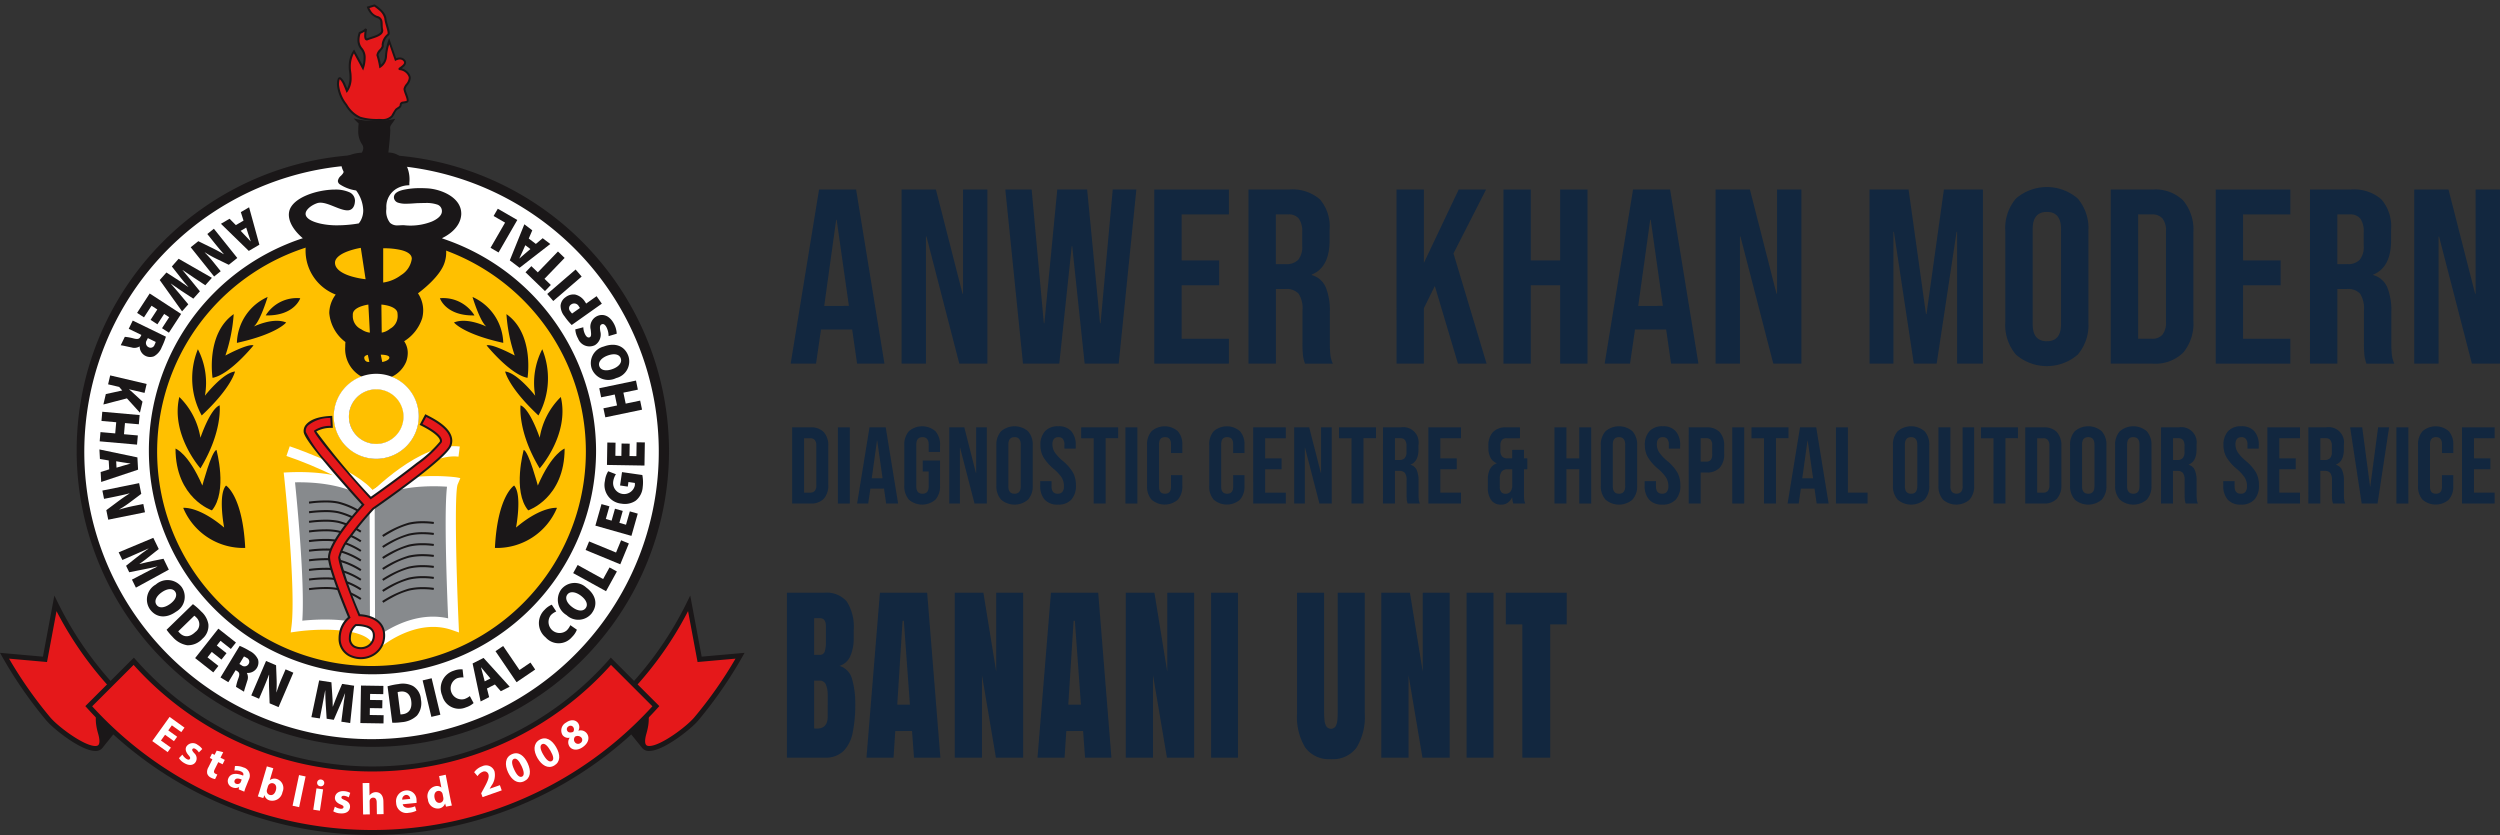
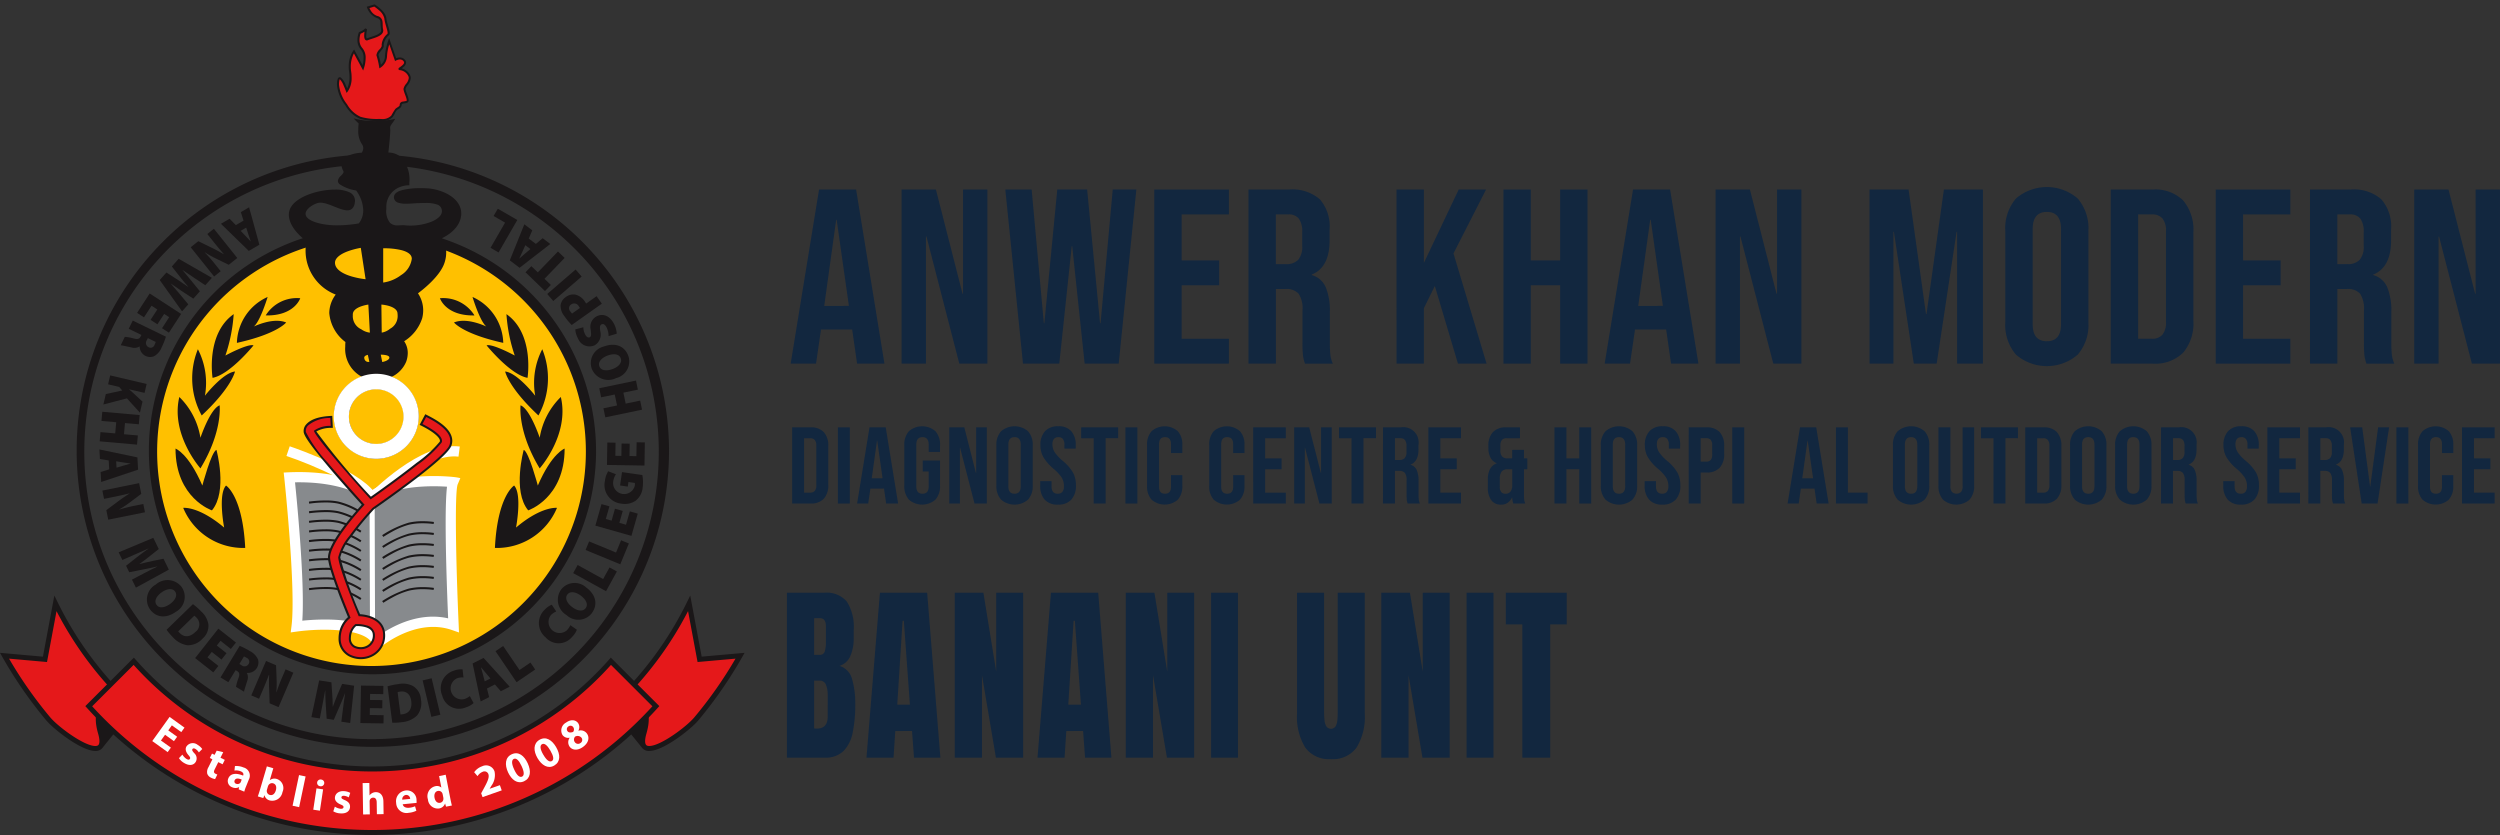
<svg xmlns="http://www.w3.org/2000/svg" width="326.548" height="109.066" viewBox="0 0 326.548 109.066">
  <rect x="0" y="0" width="326.548" height="109.066" fill="#333333" stroke="none" />
  <defs>
    <clipPath id="a">
      <rect width="101.86" height="21.74" transform="translate(0 0)" fill="none" />
    </clipPath>
  </defs>
  <g transform="translate(-1727 -1296.934)">
    <path d="M80.54,69.26l-5.283.47-1.365-7.311A45.9,45.9,0,0,1,63.628,76.106s6.052-2.629,4.365,3.246c-1.352,4.714,5.327-.045,6.84-1.853A55.045,55.045,0,0,0,80.54,69.26" transform="translate(1743.128 1313.326)" fill="#e5181a" />
    <path d="M69.015,81.908h0a1.115,1.115,0,0,1-.948-.416c-.31-.41-3.96-4.884-3.973-4.877l-1.791.775,1.44-1.316A45.336,45.336,0,0,0,73.934,62.484l.432-.885,1.493,7.988,5.607-.5-.306.54a55.768,55.768,0,0,1-5.741,8.289c-.965,1.151-4.564,3.99-6.4,3.99M66.56,75.4a2.3,2.3,0,0,1,1.95.81c.538.716.582,1.873.13,3.44-.273.956-.15,1.317-.051,1.449.029.039.118.157.426.157,1.482,0,4.866-2.519,5.9-3.758a54.841,54.841,0,0,0,5.364-7.65l-4.956.441-1.242-6.65a45.959,45.959,0,0,1-8.849,11.928A6,6,0,0,1,66.56,75.4" transform="translate(1742.792 1313.118)" fill="#1a1718" />
    <path d="M.47,69.26l5.286.47,1.363-7.311A45.92,45.92,0,0,0,17.382,76.106s-6.052-2.629-4.363,3.246c1.354,4.714-5.326-.045-6.841-1.853A55.231,55.231,0,0,1,.47,69.26" transform="translate(1727.119 1313.326)" fill="#e5181a" />
    <path d="M12.452,81.908c-1.841,0-5.44-2.839-6.405-3.99A55.581,55.581,0,0,1,.306,69.629L0,69.088l5.608.5L7.1,61.6l.434.885A45.369,45.369,0,0,0,17.721,76.073l1.444,1.316-1.794-.776c-.013-.005-3.665,4.469-3.973,4.878a1.116,1.116,0,0,1-.946.416M1.185,69.848A54.842,54.842,0,0,0,6.548,77.5c1.037,1.238,4.422,3.757,5.9,3.757.307,0,.4-.118.425-.155.1-.132.222-.493-.053-1.449-.45-1.567-.406-2.725.133-3.44a2.29,2.29,0,0,1,1.949-.81,6.046,6.046,0,0,1,1.325.165A45.948,45.948,0,0,1,7.383,63.64l-1.242,6.65Z" transform="translate(1727 1313.118)" fill="#1a1718" />
    <path d="M77.447,68.452a41.542,41.542,0,0,1-62.324,0L9.246,74.322a49.828,49.828,0,0,0,74.077,0Z" transform="translate(1729.344 1314.855)" fill="#e5181a" />
    <path d="M46.376,91.241A50.323,50.323,0,0,1,9.1,74.637l-.208-.229,6.341-6.336.231.259a41.218,41.218,0,0,0,61.835,0l.229-.261,6.341,6.336-.207.229a50.332,50.332,0,0,1-37.282,16.6M9.788,74.43a49.5,49.5,0,0,0,73.176,0l-5.412-5.406a41.868,41.868,0,0,1-62.351,0Z" transform="translate(1729.253 1314.759)" fill="#1a1718" />
-     <path d="M84.642,54.278A38.2,38.2,0,1,1,46.436,16.237,38.123,38.123,0,0,1,84.642,54.278" transform="translate(1729.087 1301.62)" fill="#fff" />
    <path d="M84.093,54.334A37.519,37.519,0,1,1,46.576,16.973,37.479,37.479,0,0,1,84.093,54.334M46.576,15.642A38.688,38.688,0,1,0,85.433,54.334,38.819,38.819,0,0,0,46.576,15.642" transform="translate(1728.956 1301.47)" fill="#1a1718" />
    <path d="M73.179,52.281A28.665,28.665,0,1,1,44.514,23.743,28.609,28.609,0,0,1,73.179,52.281" transform="translate(1731.018 1303.523)" fill="#ffc000" />
    <path d="M72.642,52.416A28,28,0,1,1,44.649,24.541,27.967,27.967,0,0,1,72.642,52.416M44.649,23.209A29.206,29.206,0,1,0,73.975,52.416,29.3,29.3,0,0,0,44.649,23.209" transform="translate(1730.883 1303.388)" fill="#1a1718" />
    <path d="M30.153,49.3s1.559,14.539.95,19.475c0,0,9.362-1.272,10.583,2.163,0,0,4.788-4.106,9.914-2.333,0,0-.781-17.305-.054-18.692,0,0-7.245-.831-10.587,1.884,0,0-2.949-2.824-10.806-2.5" transform="translate(1734.643 1309.994)" fill="#878a8d" />
    <path d="M29.641,49.5h0c.015.15,1.541,14.519.946,19.326l-.108.857.859-.122c3.412-.46,9.106-.4,9.866,1.729l.326.918.74-.633c.049-.04,4.568-3.832,9.261-2.209l.929.323-.041-.979c-.365-8.171-.538-17.381-.125-18.375l.341-.807a6.208,6.208,0,0,0-.864-.145c-.31-.034-7.563-.831-11.083,2.036l.89.031c-.132-.12-3.255-3.021-11.3-2.686l-.716.034Zm11.893,2.948c3.085-2.513,10.019-1.75,10.087-1.741l-.52-.965c-.746,1.429-.2,14.924-.018,19.024l.887-.657c-5.429-1.879-10.361,2.281-10.57,2.457l1.062.278c-1.365-3.833-10.29-2.735-11.3-2.6l.753.742c.617-4.952-.881-19.028-.946-19.623l-.632.736c7.407-.313,10.29,2.289,10.315,2.31l.076.078.1.048.38.178Z" transform="translate(1734.493 1309.859)" fill="#fff" />
    <path d="M29.849,47.317h0c3.681,1.246,9.8,3.937,10.57,5.829l.385.953.718-.738c.058-.066,6.341-6.514,10.8-5.955l.168-1.325c-5.123-.642-11.657,6.069-11.934,6.359l1.1.208c-1.247-3.073-10.34-6.24-11.379-6.593Z" transform="translate(1734.566 1309.174)" fill="#fff" />
    <path d="M24.685,50.141s2.172,1.329,2.507,8.15a8.494,8.494,0,0,1-8.1-5.234s2-.256,5.349,2.573c0,0-.836-4.323.248-5.489" transform="translate(1731.838 1310.214)" fill="#1a1718" />
    <path d="M23.048,54.361s-4.759-1.582-4.759-8.072c0,0,1.672.583,3.506,4.828,0,0,1.171-4.412,1.841-4.663,0,0,1.5,5.41-.588,7.907" transform="translate(1731.636 1309.238)" fill="#1a1718" />
    <path d="M21.487,50.234s-3.926-4.411-2.756-9.321a9.586,9.586,0,0,1,2.756,5.326S22.743,42.492,23.994,42c0,0,.422,3.411-2.507,8.238" transform="translate(1731.693 1307.875)" fill="#1a1718" />
    <path d="M21.264,44.586a10.075,10.075,0,0,1-.5-8.65,9.567,9.567,0,0,1,.919,6.073s2.341-3,3.926-3.164c0,0-.417,2.079-4.345,5.741" transform="translate(1732.084 1306.614)" fill="#1a1718" />
    <path d="M22.17,40.6s-.914-5.738,2.761-8.321a21.323,21.323,0,0,1-1.083,5.407s2.919-1.581,3.673-1.327c0,0-3.09,3.829-5.351,4.24" transform="translate(1732.594 1305.687)" fill="#1a1718" />
    <path d="M24.687,36.483A6.772,6.772,0,0,1,28.7,30.49s-1.172,3.912-2.088,4c0,0,2.671-1.418,4.51-.667,0,0-1.163,1.5-6.432,2.664" transform="translate(1733.257 1305.233)" fill="#1a1718" />
    <path d="M27.687,32.869A4.793,4.793,0,0,1,32.2,30.622s-.751,2.328-4.515,2.246" transform="translate(1734.018 1305.266)" fill="#1a1718" />
    <path d="M54.082,50.141s-2.171,1.329-2.508,8.15a8.5,8.5,0,0,0,8.106-5.234s-2.007-.256-5.349,2.573c0,0,.832-4.323-.249-5.489" transform="translate(1740.072 1310.214)" fill="#1a1718" />
    <path d="M55.266,54.361s4.758-1.582,4.758-8.072c0,0-1.666.583-3.5,4.828,0,0-1.176-4.412-1.841-4.663,0,0-1.505,5.41.585,7.907" transform="translate(1740.727 1309.238)" fill="#1a1718" />
    <path d="M56.752,50.234s3.923-4.411,2.756-9.321a9.6,9.6,0,0,0-2.756,5.326S55.5,42.492,54.249,42c0,0-.424,3.411,2.5,8.238" transform="translate(1740.745 1307.875)" fill="#1a1718" />
    <path d="M56.988,44.586a10.07,10.07,0,0,0,.5-8.65,9.575,9.575,0,0,0-.923,6.073s-2.338-3-3.925-3.164c0,0,.416,2.079,4.347,5.741" transform="translate(1740.343 1306.614)" fill="#1a1718" />
    <path d="M56.053,40.6s.923-5.738-2.754-8.321a21.112,21.112,0,0,0,1.084,5.407s-2.922-1.581-3.678-1.327c0,0,3.094,3.829,5.347,4.24" transform="translate(1739.852 1305.687)" fill="#1a1718" />
    <path d="M53.744,36.483a6.77,6.77,0,0,0-4.016-5.993s1.171,3.912,2.093,4c0,0-2.676-1.418-4.512-.667,0,0,1.163,1.5,6.435,2.664" transform="translate(1738.991 1305.233)" fill="#1a1718" />
    <path d="M50.356,32.869a4.8,4.8,0,0,0-4.512-2.246s.748,2.328,4.512,2.246" transform="translate(1738.62 1305.266)" fill="#1a1718" />
    <path d="M38.512,51.514l.056,18.247h.664l-.056-18.25Z" transform="translate(1736.761 1310.561)" fill="#fff" />
    <path d="M38.143,2.918a.382.382,0,0,0,.1-.233c0-.125-.054,0-.1.233" transform="translate(1736.668 1298.173)" fill="#1a1718" />
    <path d="M42.279,14.583c0-.005.013-.011.018-.016.2-.261.281-.6.5-.84.193-.2.614-.3.614-.633,0-.5.919-.163.919-.579s-.419-1.167-.419-1.5.836-1,.668-1.582a1.152,1.152,0,0,0-.167-.347,1.525,1.525,0,0,0-1.087-.657c-.416,0,1-.493.585-1.074a.694.694,0,0,0-.169-.177,1.033,1.033,0,0,0-1,0L41.9,4.773a7.547,7.547,0,0,0-.415,2,1.768,1.768,0,0,1-.752,1.334A9.376,9.376,0,0,0,40.4,6.692c-.167-.419.751-1,.668-1.332a1.883,1.883,0,0,1,.666-1.411c.336-.169-.247-1.339-.332-2.167S39.984.116,39.984.116l-.837.247a2.09,2.09,0,0,0,1.172,1.248c.835.253.5.92.668,1.67s-1.337.991-1.922,1.241c-.4.175-.3-.834-.18-1.346a2.328,2.328,0,0,1-.822.523,2.162,2.162,0,0,0,.249,2.077c.753.831.163,2.5.163,2.5L37.313,6.109a3.7,3.7,0,0,0-.5,2.661,3.344,3.344,0,0,1-.419,2.5s-.534-1.474-.88-1.637c-.149-.068-.266.1-.291.723A4.777,4.777,0,0,0,36.3,13.1a4,4,0,0,0,1.825,1.69,7.8,7.8,0,0,0,2.434.287,2.012,2.012,0,0,0,1.721-.491" transform="translate(1735.927 1297.534)" fill="#e5181a" />
    <path d="M40.579,15.237a7.925,7.925,0,0,1-2.474-.3A4.086,4.086,0,0,1,36.213,13.2a5.032,5.032,0,0,1-1.1-2.724v-.1a2.259,2.259,0,0,1,.09-.608.307.307,0,0,1,.276-.254.3.3,0,0,1,.115.023,2.2,2.2,0,0,1,.638.948c.088.184.158.362.216.505.024-.051.053-.115.081-.184a3.5,3.5,0,0,0,.228-1.281,4.853,4.853,0,0,0-.055-.7,4.521,4.521,0,0,1-.05-.689,3.637,3.637,0,0,1,.579-2.073l.125-.169,1.114,2.053a3.773,3.773,0,0,0,.117-.93,1.6,1.6,0,0,0-.347-1.117,1.821,1.821,0,0,1-.451-1.258,2.909,2.909,0,0,1,.175-.963l.024-.054.055-.023a2.3,2.3,0,0,0,.312-.138,1.482,1.482,0,0,0,.45-.333l.237.107a4.793,4.793,0,0,0-.1.839.654.654,0,0,0,.066.371.077.077,0,0,1,.03-.008c.3-.128.773-.246,1.173-.415s.692-.38.678-.6a.245.245,0,0,0-.01-.081A8.74,8.74,0,0,1,40.8,2.31c-.048-.264-.113-.416-.489-.535A2.221,2.221,0,0,1,39.047.432L39,.307,40.028,0l.053.033c.006.016,1.364.815,1.485,1.762.059.622.431,1.459.436,1.938a.378.378,0,0,1-.177.36,1.925,1.925,0,0,0-.605,1.195.365.365,0,0,0,.009.076.361.361,0,0,1,.005.069c-.01.251-.206.434-.375.647s-.327.42-.315.531a.215.215,0,0,0,.009.059,7.638,7.638,0,0,1,.3,1.217,1.978,1.978,0,0,0,.181-.193,1.422,1.422,0,0,0,.346-.891A7.78,7.78,0,0,1,41.8,4.757l.13-.356.914,2.634a1.326,1.326,0,0,1,.479-.1.875.875,0,0,1,.523.165,1.05,1.05,0,0,1,.2.2.537.537,0,0,1,.1.3c-.019.362-.351.6-.575.751a1.81,1.81,0,0,1,.976.682,1.539,1.539,0,0,1,.184.389.615.615,0,0,1,.025.2,1.635,1.635,0,0,1-.369.874,1.73,1.73,0,0,0-.32.549c-.013.259.411,1.018.416,1.5,0,.254-.239.346-.4.366a1.594,1.594,0,0,0-.446.09.114.114,0,0,0-.07.122c-.028.469-.524.559-.649.726-.194.2-.266.536-.5.831a.058.058,0,0,0-.013.023,1.856,1.856,0,0,1-1.529.536h-.306M35.451,9.852a2.633,2.633,0,0,0-.07.529c0,.035,0,.064,0,.1a4.856,4.856,0,0,0,1.054,2.572A3.9,3.9,0,0,0,38.2,14.687a7.578,7.578,0,0,0,2.389.277c.1,0,.2.006.3.006a1.6,1.6,0,0,0,1.315-.436.115.115,0,0,0,.016-.024,8.977,8.977,0,0,1,.514-.847c.258-.237.6-.342.573-.54A.433.433,0,0,1,43.7,12.7a4.683,4.683,0,0,0,.466-.086c.056-.034.054-.025.064-.07,0-.356-.41-1.1-.424-1.5a1.546,1.546,0,0,1,.371-.7,1.478,1.478,0,0,0,.317-.726.483.483,0,0,0-.014-.124.947.947,0,0,0-.15-.307,1.4,1.4,0,0,0-.974-.594.389.389,0,0,1-.1-.013.163.163,0,0,1-.112-.149.244.244,0,0,1,.074-.142c.034-.024.063-.049.1-.076a2.7,2.7,0,0,0,.248-.183c.182-.137.326-.311.315-.43a.249.249,0,0,0-.05-.147.747.747,0,0,0-.135-.143.678.678,0,0,0-.364-.113,1.112,1.112,0,0,0-.343.068.98.98,0,0,0-.147.06l-.138.08-.756-2.181A6.059,6.059,0,0,0,41.653,6.8a1.891,1.891,0,0,1-.815,1.443l-.178.117-.036-.208a10.388,10.388,0,0,0-.32-1.388.4.4,0,0,1-.033-.155,1.325,1.325,0,0,1,.377-.706,1.174,1.174,0,0,0,.32-.473V5.419a.505.505,0,0,1-.016-.132,2.062,2.062,0,0,1,.756-1.434s.018-.018.026-.12c0-.364-.365-1.232-.436-1.912A1.952,1.952,0,0,0,40.6.766,5.531,5.531,0,0,0,39.987.29l-.63.191a2.66,2.66,0,0,0,.2.369,1.554,1.554,0,0,0,.831.667.842.842,0,0,1,.676.752c.043.32,0,.659.078,1.01a.591.591,0,0,1,.02.139c-.013.442-.425.676-.842.851s-.916.3-1.176.415a.427.427,0,0,1-.134.03.323.323,0,0,1-.285-.239,1.241,1.241,0,0,1-.051-.4,4.18,4.18,0,0,1,.038-.51,2.666,2.666,0,0,1-.515.266,2.6,2.6,0,0,0-.14.81,1.565,1.565,0,0,0,.387,1.078,1.921,1.921,0,0,1,.416,1.3,4.265,4.265,0,0,1-.229,1.336l-.094.286L37.33,6.405a2.337,2.337,0,0,0-.142.306,3.778,3.778,0,0,0-.267,1.419,4.021,4.021,0,0,0,.049.649,4.9,4.9,0,0,1,.058.745,3.055,3.055,0,0,1-.505,1.854l-.149.188-.085-.224s-.13-.365-.306-.746a2.412,2.412,0,0,0-.5-.815c-.009.018-.018.039-.035.071" transform="translate(1735.899 1297.505)" fill="#1a1718" />
    <path d="M52.453,24.346c.081-2.082-2.592-3.162-4.347-3.243s-4.261.08-4.184,1.078,2.261.58,3.183.58,3.1-.223,3.1,1.192-2.981,2.22-5.019,1.97c-.745-.086-2.592.667-2.508-2.413a3.008,3.008,0,0,1,3.01-3.073c.08-4.411-2.76-4-2.76-4a29.639,29.639,0,0,0,.251-3.324c-.055-.341.269-.641.514-1.032a12.742,12.742,0,0,1-2.61.231,10.408,10.408,0,0,1-2.136-.249c.232.239.389.382.389.382s-.248,1.833.338,2.583a1.1,1.1,0,0,1,0,1.409c-3.429.333-2.595,1.667-2.343,2.249s-1.256,1.083-.5,1.661a5.361,5.361,0,0,0,2.117.778c2,2.885.331,4.55.331,4.55a14.341,14.341,0,0,1-5.157.025c-3.106-.741-2.036-2.323-.411-2.911s4.648,2.437,4.87-.114-7.771-1.347-8.326,1.335c-.4,1.955,2.229,3.777,2.229,3.777a6.1,6.1,0,0,0,3.931,7c-2.635,3.434,1.2,6.2,1.2,6.2-.28,2.885,1.195,4.106,2.352,4.623a5.407,5.407,0,1,0,3.136.016,3.743,3.743,0,0,0,2.166-2.061,2.613,2.613,0,0,0-.332-2.659,5.519,5.519,0,0,0,2.423-3,3.844,3.844,0,0,0-.6-3.253s2.863-2.028,3.512-3.972a3.412,3.412,0,0,0-.4-3.26s2.508-1,2.592-3.075M35.992,30.916c-.337-1.74,3.589-2.329,3.589-2.329L40.252,33s-3.927-.328-4.261-2.079m2.306,6.5c.034-1.171,2.284-1.405,2.284-1.405l.208,3.925s-.355.159-1.335-.44A2.039,2.039,0,0,1,38.3,37.412m1.538,5.9c-.256-.667.666-.751.666-.751l.251,1.166a.7.7,0,0,1-.916-.415m5.4,7.447A3.733,3.733,0,1,1,41.5,47.045a3.729,3.729,0,0,1,3.733,3.718m-3.063-6.952-.252-1.246s1.42-.083,1.42.5-1.168.746-1.168.746m1.2-4.391c-.938.656-1.307.515-1.307.515l-.041-3.928s2.263.093,2.372,1.261a2.049,2.049,0,0,1-1.023,2.152m-1.116-6.007V28.674s4.009-.167,4.009,1.5-2.59,3.24-4.009,3.24" transform="translate(1734.657 1300.563)" fill="#1a1718" />
    <path d="M35.994,50.808a5.519,5.519,0,0,1,3.636-5.177,4.12,4.12,0,0,1-2.166-3.912c0-.2.006-.41.026-.627A5.278,5.278,0,0,1,35.38,37.3a4.086,4.086,0,0,1,.842-2.405,6.14,6.14,0,0,1-3.936-5.867,8.387,8.387,0,0,1,.078-1.141c-.384-.281-2.247-1.708-2.264-3.417a2.122,2.122,0,0,1,.048-.441c.4-1.79,3.6-2.835,5.956-2.849a4.4,4.4,0,0,1,1.835.323,1.221,1.221,0,0,1,.8,1.112.681.681,0,0,1-.006.113c-.05.816-.471,1.18-1,1.166-1.009-.016-2.473-1.014-3.518-1a1.237,1.237,0,0,0-.44.07c-.846.3-1.5.9-1.487,1.386-.01.414.444.926,1.885,1.266a9.852,9.852,0,0,0,2.251.232,16.5,16.5,0,0,0,2.807-.248,2.4,2.4,0,0,0,.276-.414,2.794,2.794,0,0,0,.31-1.307,4.592,4.592,0,0,0-.929-2.582,5.234,5.234,0,0,1-2.121-.795.568.568,0,0,1-.264-.454,1.1,1.1,0,0,1,.409-.677c.189-.194.342-.381.333-.505a.378.378,0,0,0-.015-.081,2.4,2.4,0,0,1-.286-.94,1.063,1.063,0,0,1,.568-.925,4.976,4.976,0,0,1,2.11-.559c.016-.033.046-.075.076-.137a1.046,1.046,0,0,0,.119-.454.979.979,0,0,0-.232-.614,3.1,3.1,0,0,1-.417-1.78,6.162,6.162,0,0,1,.053-.831c-.071-.061-.189-.179-.352-.338l-.315-.326.439.1a10.478,10.478,0,0,0,2.112.248H41.3A12.762,12.762,0,0,0,43.691,12l.3-.064-.162.266c-.242.372-.514.662-.5.882,0,.015,0,.036,0,.051a1.832,1.832,0,0,1,.019.264c0,.73-.191,2.417-.249,2.943h.041a2.411,2.411,0,0,1,1.608.622,4.28,4.28,0,0,1,1.092,3.332c0,.065,0,.124,0,.189l0,.135h-.13a3.066,3.066,0,0,0-.436.043,3.372,3.372,0,0,0-.973.326,2.736,2.736,0,0,0-1.465,2.576c0,.066-.006.13-.006.194a2.428,2.428,0,0,0,.491,1.766,1.357,1.357,0,0,0,1.012.332c.254,0,.5-.025.717-.026a.8.8,0,0,1,.177.014c.236.023.493.04.756.04a7.606,7.606,0,0,0,2.8-.53c.8-.347,1.315-.825,1.31-1.352a.887.887,0,0,0-.662-.88,4.384,4.384,0,0,0-1.458-.192c-.316,0-.612.016-.837.016-.4,0-1.084.081-1.712.081a3.09,3.09,0,0,1-1.043-.133.772.772,0,0,1-.557-.653c0-.024,0-.041,0-.06.013-.528.538-.8,1.193-.96a10.16,10.16,0,0,1,2.321-.229c.277,0,.553.009.808.024,1.755.084,4.451,1.132,4.474,3.282v.1h0c-.094,1.866-1.96,2.867-2.522,3.131a3.341,3.341,0,0,1,.555,1.9,4.259,4.259,0,0,1-.231,1.342c-.6,1.784-2.921,3.561-3.455,3.96a3.97,3.97,0,0,1,.681,2.221,4.149,4.149,0,0,1-.133,1.037,5.531,5.531,0,0,1-2.354,3,2.691,2.691,0,0,1,.471,1.543,3.364,3.364,0,0,1-.209,1.137A3.805,3.805,0,0,1,43.5,45.652a5.52,5.52,0,1,1-7.5,5.156M30.408,24.084a2.308,2.308,0,0,0-.033.387,3.542,3.542,0,0,0,1.1,2.261,7.488,7.488,0,0,0,1.107.988l.07.048-.014.081a8.844,8.844,0,0,0-.084,1.18,5.813,5.813,0,0,0,3.317,5.415,4.069,4.069,0,0,0,.609.259l.186.059-.118.152a3.865,3.865,0,0,0-.9,2.388,4.237,4.237,0,0,0,1.029,2.6,5.92,5.92,0,0,0,1.034,1.017l.06.044-.005.078c-.021.234-.033.463-.033.674a3.833,3.833,0,0,0,2.309,3.816l.333.145-.348.108a5.254,5.254,0,1,0,3.058.009l-.37-.114.356-.139a3.641,3.641,0,0,0,2.09-1.98,3,3,0,0,0,.2-1.039,2.427,2.427,0,0,0-.258-1.1,1.641,1.641,0,0,0-.244-.382l-.112-.125.144-.085a6.022,6.022,0,0,0,1-.76,4.6,4.6,0,0,0,1.36-2.15,3.769,3.769,0,0,0-.224-2.55,3.321,3.321,0,0,0-.347-.588l-.093-.114.119-.083a15.5,15.5,0,0,0,1.5-1.242,7.36,7.36,0,0,0,1.967-2.659,3.938,3.938,0,0,0,.213-1.26,3.279,3.279,0,0,0-.3-1.389,2.1,2.1,0,0,0-.292-.476l-.124-.145.177-.07a5.565,5.565,0,0,0,1.226-.74,3.056,3.056,0,0,0,1.279-2.22c0-.029,0-.06,0-.089.028-1.883-2.524-2.946-4.219-3.017-.254-.01-.524-.018-.793-.018a9.873,9.873,0,0,0-2.261.219c-.637.154-1,.407-.985.7v.036c.021.214.145.328.382.426a3.045,3.045,0,0,0,.95.114c.609,0,1.277-.079,1.712-.085.219,0,.513-.011.837-.011a4.523,4.523,0,0,1,1.551.209A1.156,1.156,0,0,1,50.359,24c-.006.713-.642,1.241-1.475,1.6a7.682,7.682,0,0,1-2.9.552,6.812,6.812,0,0,1-.793-.043.788.788,0,0,0-.139-.01c-.192,0-.445.031-.717.031a1.636,1.636,0,0,1-1.206-.416,2.687,2.687,0,0,1-.564-1.954c0-.068,0-.13,0-.2a3.015,3.015,0,0,1,1.606-2.81,3.815,3.815,0,0,1,1.405-.395v-.058c-.023-3.477-1.846-3.661-2.432-3.685a1.107,1.107,0,0,0-.177.011l-.172.029.019-.177s.268-2.241.262-3.075c0-.1,0-.179-.005-.219a.388.388,0,0,1-.011-.1,1.445,1.445,0,0,1,.362-.766,12.712,12.712,0,0,1-2.125.177h-.2a10.767,10.767,0,0,1-1.721-.16l.069.063.055.048-.013.07a7.511,7.511,0,0,0-.049.865,2.788,2.788,0,0,0,.356,1.611,1.224,1.224,0,0,1-.006,1.588l-.038.039-.049.009a4.867,4.867,0,0,0-2.047.524.808.808,0,0,0-.446.7,2.127,2.127,0,0,0,.266.831.512.512,0,0,1,.041.191,1.159,1.159,0,0,1-.411.692c-.191.189-.342.381-.332.49,0,.066.025.139.158.239a5.286,5.286,0,0,0,2.052.755l.061.008.031.046a4.881,4.881,0,0,1,1.009,2.783,2.88,2.88,0,0,1-.686,1.939l-.034.03-.043.006a16.408,16.408,0,0,1-2.9.264,10.338,10.338,0,0,1-2.316-.239c-1.458-.35-2.083-.894-2.092-1.529.018-.712.781-1.309,1.666-1.637a1.558,1.558,0,0,1,.533-.088c1.177.008,2.662,1.013,3.518,1,.41-.018.646-.169.731-.916a.474.474,0,0,0,.006-.094.956.956,0,0,0-.649-.87,4.192,4.192,0,0,0-1.719-.3H36.06c-2.289,0-5.374,1.133-5.652,2.639m7.256,26.724a3.864,3.864,0,1,1,3.867,3.849,3.864,3.864,0,0,1-3.867-3.849m.267,0a3.6,3.6,0,1,0,3.6-3.581,3.605,3.605,0,0,0-3.6,3.581m3.854-8.321.154-.006s.076-.006.183-.006a3.3,3.3,0,0,1,.8.085c.272.071.57.218.574.55,0,.4-.366.6-.664.717a3.07,3.07,0,0,1-.619.163l-.124.019Zm.415,1.369.133-.023Zm.1-.154a3.12,3.12,0,0,0,.427-.122c.287-.112.518-.282.5-.47.005-.119-.123-.222-.379-.292a3.123,3.123,0,0,0-.731-.078h-.011Zm-2.571-.295.13-.046.122-.048a.512.512,0,0,0,.513.376,1.186,1.186,0,0,0,.124-.013l-.2-.913a1.5,1.5,0,0,0-.2.06c-.158.071-.271.163-.271.321a.534.534,0,0,0,.035.168l-.122.048-.13.046a.756.756,0,0,1-.053-.262.627.627,0,0,1,.437-.567,1.28,1.28,0,0,1,.4-.1l.123-.011.3,1.4-.108.04a1.16,1.16,0,0,1-.328.053h-.019a.783.783,0,0,1-.746-.55m2.314-3.3-.092-.03-.041-4.167.142,0a5.494,5.494,0,0,1,1.177.2c.59.174,1.25.5,1.325,1.187.011.129.018.249.018.374a2.138,2.138,0,0,1-1.1,1.9l-.076-.109.076.109a2.435,2.435,0,0,1-1.286.56h-.006a.353.353,0,0,1-.137-.023m.181-.249a2.334,2.334,0,0,0,1.093-.509,1.863,1.863,0,0,0,.988-1.675,3.409,3.409,0,0,0-.02-.351c-.034-.484-.558-.785-1.131-.954a5.122,5.122,0,0,0-.974-.177Zm-1.551.272a2.571,2.571,0,0,1-1.265-.481,2.156,2.156,0,0,1-1.23-2.054c0-.046,0-.093,0-.147.033-.683.672-1.052,1.248-1.263a5.639,5.639,0,0,1,1.159-.273l.143-.013.222,4.162-.085.039a.5.5,0,0,1-.188.031Zm-2.219-2.667c0,.045-.006.085-.006.132a1.883,1.883,0,0,0,1.1,1.824,2.421,2.421,0,0,0,1.128.44L40.485,36.2a5.319,5.319,0,0,0-.96.239c-.555.2-1.062.536-1.067,1.022l-.133-.005Zm3.693-3.872V28.587l.127-.005s.115,0,.3,0a9.722,9.722,0,0,1,2.236.233c.825.2,1.6.6,1.613,1.406-.03,1.792-2.647,3.357-4.144,3.376v-.135h0v.135Zm.268-.275a4.985,4.985,0,0,0,2.326-.966,2.961,2.961,0,0,0,1.41-2.135c.01-.587-.6-.944-1.4-1.143a9.694,9.694,0,0,0-2.175-.232l-.159,0Zm-2.151-.144a11.345,11.345,0,0,1-2.034-.39c-1.034-.307-2.152-.824-2.352-1.8l.135-.023-.135.023a1.1,1.1,0,0,1-.025-.229c.018-.913.991-1.441,1.9-1.781a10.327,10.327,0,0,1,1.835-.474l.134-.018.717,4.709ZM38.31,32.53a11,11,0,0,0,1.814.361l-.625-4.1a10.125,10.125,0,0,0-1.653.435c-.895.322-1.736.852-1.718,1.528a.953.953,0,0,0,.019.182c.138.773,1.148,1.3,2.165,1.593" transform="translate(1734.629 1300.516)" fill="#1a1718" />
    <path d="M39.823,55.681a13.241,13.241,0,0,1,3.468-1.633,8.136,8.136,0,0,1,1.835-.191,10.645,10.645,0,0,1,1.46.1l-.04.266a10.441,10.441,0,0,0-1.42-.093,7.827,7.827,0,0,0-1.767.179,9.9,9.9,0,0,0-2.257.933c-.659.36-1.124.667-1.124.667Z" transform="translate(1737.094 1311.156)" fill="#1a1718" />
    <path d="M35.969,52.1a8.086,8.086,0,0,0-1.611-.14,15.161,15.161,0,0,0-2.133.154l-.036-.269a16.62,16.62,0,0,1,2.17-.15,8.2,8.2,0,0,1,1.668.143,9.775,9.775,0,0,1,3.021,1.317l-.15.222A9.809,9.809,0,0,0,35.969,52.1" transform="translate(1735.159 1310.608)" fill="#1a1718" />
    <path d="M35.969,53.107a8,8,0,0,0-1.611-.139,16.629,16.629,0,0,0-2.133.149l-.033-.269a16.9,16.9,0,0,1,2.166-.149,7.941,7.941,0,0,1,1.668.147,9.726,9.726,0,0,1,3.021,1.312l-.15.221a9.809,9.809,0,0,0-2.928-1.271" transform="translate(1735.16 1310.862)" fill="#1a1718" />
    <path d="M35.969,54.109a7.9,7.9,0,0,0-1.611-.143,16.493,16.493,0,0,0-2.133.15l-.033-.267a16.623,16.623,0,0,1,2.166-.152,8.573,8.573,0,0,1,1.668.145,9.9,9.9,0,0,1,3.021,1.315l-.15.226a9.752,9.752,0,0,0-2.928-1.275" transform="translate(1735.16 1311.116)" fill="#1a1718" />
    <path d="M35.969,55.108a8.083,8.083,0,0,0-1.611-.143,16.359,16.359,0,0,0-2.133.152l-.033-.264a16.623,16.623,0,0,1,2.166-.152,8.2,8.2,0,0,1,1.668.147,9.846,9.846,0,0,1,3.021,1.314l-.15.222a9.787,9.787,0,0,0-2.928-1.275" transform="translate(1735.16 1311.37)" fill="#1a1718" />
    <path d="M35.968,56.112a8.274,8.274,0,0,0-1.609-.138,15.85,15.85,0,0,0-2.135.15l-.036-.271a16.913,16.913,0,0,1,2.171-.15,8.277,8.277,0,0,1,1.667.147,9.9,9.9,0,0,1,3.021,1.315l-.15.219a9.707,9.707,0,0,0-2.928-1.272" transform="translate(1735.159 1311.624)" fill="#1a1718" />
    <path d="M35.968,57.117a7.723,7.723,0,0,0-1.609-.143,17.084,17.084,0,0,0-2.135.149l-.036-.263a16.25,16.25,0,0,1,2.171-.157,8.1,8.1,0,0,1,1.667.148,9.783,9.783,0,0,1,3.021,1.315l-.15.224a9.644,9.644,0,0,0-2.928-1.274" transform="translate(1735.159 1311.877)" fill="#1a1718" />
    <path d="M35.969,58.116a8.087,8.087,0,0,0-1.611-.139,16.908,16.908,0,0,0-2.133.147l-.033-.264a16.623,16.623,0,0,1,2.166-.152,8.2,8.2,0,0,1,1.668.148,9.7,9.7,0,0,1,3.021,1.315l-.15.222a9.774,9.774,0,0,0-2.928-1.276" transform="translate(1735.16 1312.132)" fill="#1a1718" />
    <path d="M35.968,59.118a8.179,8.179,0,0,0-1.609-.137,16.094,16.094,0,0,0-2.135.148l-.036-.266a16.508,16.508,0,0,1,2.171-.154,8.277,8.277,0,0,1,1.667.147,9.723,9.723,0,0,1,3.021,1.316l-.15.218a9.76,9.76,0,0,0-2.928-1.272" transform="translate(1735.159 1312.386)" fill="#1a1718" />
    <path d="M35.969,60.119a7.994,7.994,0,0,0-1.611-.14,17.05,17.05,0,0,0-2.133.145l-.033-.259a16.121,16.121,0,0,1,2.166-.152,8.2,8.2,0,0,1,1.668.145,10.036,10.036,0,0,1,3.021,1.309l-.15.228a9.844,9.844,0,0,0-2.928-1.276" transform="translate(1735.16 1312.64)" fill="#1a1718" />
    <path d="M35.969,61.121a7.647,7.647,0,0,0-1.611-.139,16.25,16.25,0,0,0-2.133.145l-.033-.262a16.9,16.9,0,0,1,2.166-.149,8.383,8.383,0,0,1,1.668.143,9.808,9.808,0,0,1,3.021,1.317l-.15.221a9.774,9.774,0,0,0-2.928-1.276" transform="translate(1735.16 1312.894)" fill="#1a1718" />
    <path d="M39.823,56.829a13.058,13.058,0,0,1,3.468-1.635A8.063,8.063,0,0,1,45.126,55a10.385,10.385,0,0,1,1.46.1l-.04.266a11.04,11.04,0,0,0-1.42-.1,7.918,7.918,0,0,0-1.767.186,9.666,9.666,0,0,0-2.257.926c-.659.356-1.124.668-1.124.668Z" transform="translate(1737.094 1311.446)" fill="#1a1718" />
    <path d="M39.823,57.969a13.416,13.416,0,0,1,3.468-1.633,7.981,7.981,0,0,1,1.835-.187,9.971,9.971,0,0,1,1.46.1l-.04.262s-.154-.023-.4-.044-.61-.053-1.017-.05a7.693,7.693,0,0,0-1.767.182,9.633,9.633,0,0,0-2.257.934c-.659.352-1.124.663-1.124.663Z" transform="translate(1737.094 1311.737)" fill="#1a1718" />
    <path d="M39.823,59.117a13.358,13.358,0,0,1,3.468-1.635,8.194,8.194,0,0,1,1.835-.191,10.385,10.385,0,0,1,1.46.1l-.04.267s-.154-.026-.4-.049-.613-.048-1.017-.048a8.057,8.057,0,0,0-1.767.182,9.837,9.837,0,0,0-2.257.929c-.659.36-1.124.667-1.124.669Z" transform="translate(1737.094 1312.026)" fill="#1a1718" />
    <path d="M39.823,60.264a13.142,13.142,0,0,1,3.468-1.635,8.134,8.134,0,0,1,1.835-.194,10.514,10.514,0,0,1,1.46.1l-.04.267a10.172,10.172,0,0,0-1.42-.1,8.053,8.053,0,0,0-1.767.18,9.848,9.848,0,0,0-2.257.933c-.659.358-1.124.664-1.124.668Z" transform="translate(1737.094 1312.316)" fill="#1a1718" />
    <path d="M39.823,61.406a13.387,13.387,0,0,1,3.468-1.632,8.2,8.2,0,0,1,1.835-.193,10.137,10.137,0,0,1,1.46.1l-.04.267a9.674,9.674,0,0,0-1.42-.1,7.777,7.777,0,0,0-1.767.187,9.838,9.838,0,0,0-2.257.929c-.659.357-1.124.666-1.124.666Z" transform="translate(1737.094 1312.607)" fill="#1a1718" />
    <path d="M39.823,62.549a13.474,13.474,0,0,1,3.468-1.628,8.063,8.063,0,0,1,1.835-.194,10.26,10.26,0,0,1,1.46.1l-.04.264-.409-.048A9.563,9.563,0,0,0,45.126,61a7.357,7.357,0,0,0-1.767.181,9.676,9.676,0,0,0-2.257.93c-.659.352-1.124.663-1.124.663v0Z" transform="translate(1737.094 1312.897)" fill="#1a1718" />
    <path d="M47.556,42.85,46.943,44c2.016,1,2.774,1.811,2.57,2.3-.325.808-4.811,4.289-9.134,7.315C37,49.9,33.52,45.8,33.106,44.886a3.685,3.685,0,0,1,2.177-.564l-.059-1.294c-.707.034-2.405.157-3.188,1.068a1.15,1.15,0,0,0-.276.923c.169,1.138,5.107,6.7,7.625,9.471-1.331,1.462-4.617,5.285-4.451,7.033.14,1.559,1.938,6.012,2.637,7.7a3.438,3.438,0,0,0-1.217,2.17A2.552,2.552,0,0,0,37.638,74.2a3.232,3.232,0,0,0,3.173-.183,2.885,2.885,0,0,0,1.3-2.721c-.152-1.787-1.964-2.319-3.221-2.379-.821-1.977-2.5-6.227-2.627-7.516-.081-.92,2.237-4.039,4.461-6.424,2.265-1.579,9.41-6.641,10.038-8.2.773-1.909-2.034-3.349-3.2-3.933M37.675,71.572a2.087,2.087,0,0,1,.752-1.349l.051-.008c.018,0,2.189-.094,2.3,1.19a1.631,1.631,0,0,1-.716,1.548,1.876,1.876,0,0,1-1.831.092,1.352,1.352,0,0,1-.56-1.473" transform="translate(1735.047 1308.366)" fill="#e5181a" />
    <path d="M37.605,74.357a2.578,2.578,0,0,1-1.4-2.417,3.309,3.309,0,0,1,.043-.539,3.569,3.569,0,0,1,1.185-2.189c-.725-1.757-2.457-6.063-2.608-7.64,0-.051-.005-.094-.005-.145.02-1.874,3.066-5.394,4.413-6.9-1.258-1.386-3.082-3.422-4.619-5.271-1.574-1.888-2.844-3.521-2.964-4.183-.005-.063-.01-.12-.01-.184a1.261,1.261,0,0,1,.331-.844c.837-.97,2.56-1.078,3.28-1.117l.13-.006.073,1.567-.133.005a3.953,3.953,0,0,0-2.021.465,92.428,92.428,0,0,0,7.126,8.525c2.126-1.494,4.286-3.095,5.965-4.417A15.756,15.756,0,0,0,49.418,46.3a.33.33,0,0,0,.025-.113c.028-.367-.73-1.144-2.523-2.024l-.13-.063.676-1.275.061-.117.118.056c1.025.524,3.383,1.682,3.412,3.4a1.887,1.887,0,0,1-.14.711c-.362.85-2.294,2.476-4.45,4.144-2.145,1.652-4.485,3.312-5.629,4.1a39.244,39.244,0,0,0-3.025,3.674,6.921,6.921,0,0,0-1.386,2.6v.036a48.326,48.326,0,0,0,2.586,7.4c1.27.078,3.1.644,3.262,2.5.009.09.013.188.013.285a3.031,3.031,0,0,1-1.373,2.56,3.3,3.3,0,0,1-1.8.531,3.435,3.435,0,0,1-1.5-.347m-5.434-30.14a1,1,0,0,0-.261.669c0,.046.005.1.009.143a17.912,17.912,0,0,0,2.9,4.056c1.569,1.878,3.433,3.962,4.687,5.351l.085.088-.085.09c-1.29,1.413-4.44,5.128-4.42,6.813,0,.041.005.081.008.122.134,1.507,1.93,5.979,2.626,7.652l.044.1-.085.061a3.3,3.3,0,0,0-1.166,2.081,3.156,3.156,0,0,0-.038.5,2.3,2.3,0,0,0,1.245,2.177,3.2,3.2,0,0,0,1.385.317,3.05,3.05,0,0,0,1.661-.486,2.759,2.759,0,0,0,1.248-2.335c0-.09,0-.177-.009-.266-.134-1.681-1.861-2.2-3.1-2.257h-.086l-.031-.081c-.825-1.987-2.5-6.212-2.634-7.552a.286.286,0,0,1-.005-.064,6.84,6.84,0,0,1,1.435-2.754,40.589,40.589,0,0,1,3.061-3.717l.011-.006.011-.006c1.132-.791,3.485-2.451,5.627-4.1s4.091-3.333,4.365-4.035a1.653,1.653,0,0,0,.118-.609c.029-1.393-2.059-2.565-3.14-3.1l-.483.916c1.725.887,2.522,1.581,2.552,2.2a.515.515,0,0,1-.044.213,14.941,14.941,0,0,1-3.107,2.878c-1.712,1.349-3.915,2.976-6.076,4.492l-.1.069-.079-.089c-3.384-3.738-6.853-7.81-7.29-8.773l-.043-.089.073-.068a3.636,3.636,0,0,1,2.127-.589L35.126,43.2a4.507,4.507,0,0,0-2.954,1.015m15.35-1.212.063-.12Zm-8.413,30.4a2.084,2.084,0,0,1-.9-.207,1.331,1.331,0,0,1-.663-1.267,2.8,2.8,0,0,1,.028-.347,2.263,2.263,0,0,1,.8-1.435l.03-.025.041-.006h.172a4.262,4.262,0,0,1,1.267.183,1.35,1.35,0,0,1,1.06,1.132c.005.061.008.117.008.175a1.756,1.756,0,0,1-.785,1.493,1.932,1.932,0,0,1-1.054.306ZM37.84,71.627a2.149,2.149,0,0,0-.028.3,1.068,1.068,0,0,0,.514,1.025,1.765,1.765,0,0,0,.782.182,1.677,1.677,0,0,0,.911-.264,1.488,1.488,0,0,0,.663-1.267c0-.05-.005-.1-.01-.153-.039-.483-.41-.742-.867-.9a4.206,4.206,0,0,0-1.188-.173H38.5a2.014,2.014,0,0,0-.661,1.245l-.137-.02Z" transform="translate(1735.02 1308.33)" fill="#1a1718" />
    <path d="M34.779,44.064a5.552,5.552,0,1,1,5.552,5.527,5.541,5.541,0,0,1-5.552-5.527m1.983,0a3.564,3.564,0,1,0,3.569-3.549,3.569,3.569,0,0,0-3.569,3.549" transform="translate(1735.815 1307.273)" fill="#fff" />
    <path d="M18.7,77.417l-1.161-.832L17,77.333l1.3.93-.42.587-2.013-1.444,2.263-3.155,1.948,1.4-.419.585-1.232-.882-.47.656,1.161.831Z" transform="translate(1731.021 1316.325)" fill="#fff" />
    <path d="M19.1,78.479a1.694,1.694,0,0,0,.54.569c.227.137.369.113.442-.011s.034-.228-.192-.49c-.4-.465-.431-.852-.254-1.138a1,1,0,0,1,1.457-.2,1.891,1.891,0,0,1,.6.545l-.444.441a1.382,1.382,0,0,0-.442-.453c-.183-.109-.331-.1-.4.028s-.009.229.226.51a.908.908,0,0,1,.213,1.141c-.268.45-.822.57-1.515.157a1.985,1.985,0,0,1-.682-.634Z" transform="translate(1731.725 1317.02)" fill="#fff" />
    <path d="M23.691,77.969l-.36.722.562.281-.287.578-.562-.28-.456.914c-.152.306-.148.481.089.6a1.4,1.4,0,0,0,.242.1l-.29.6a1.7,1.7,0,0,1-.545-.188.909.909,0,0,1-.48-.511,1.174,1.174,0,0,1,.157-.857l.514-1.033-.336-.167.288-.579.335.168.273-.548Z" transform="translate(1732.468 1317.215)" fill="#fff" />
    <path d="M25.157,82.417l.056-.28L25.2,82.13a1.013,1.013,0,0,1-.879.019.865.865,0,0,1-.523-1.143c.273-.682,1.014-.762,1.938-.385l.016-.038c.055-.139.059-.367-.342-.529a1.572,1.572,0,0,0-.8-.093l.06-.585a2.333,2.333,0,0,1,1.109.178,1.1,1.1,0,0,1,.7,1.6l-.366.91a4.405,4.405,0,0,0-.219.653Zm.4-1.276c-.426-.178-.8-.209-.925.107a.316.316,0,0,0,.2.44.478.478,0,0,0,.544-.129.64.64,0,0,0,.071-.133Z" transform="translate(1733.016 1317.621)" fill="#fff" />
    <path d="M26.866,83.329c.063-.173.17-.5.261-.8l.921-3.124.841.249L28.433,81.2l.011,0a.988.988,0,0,1,.93-.139,1.247,1.247,0,0,1,.714,1.7,1.357,1.357,0,0,1-1.671,1.093.935.935,0,0,1-.683-.676l-.011,0-.144.366Zm1.2-.895a.68.68,0,0,0-.028.154.532.532,0,0,0,.375.544c.36.105.662-.105.806-.592.124-.421.035-.81-.358-.925a.542.542,0,0,0-.614.27.7.7,0,0,0-.063.15Z" transform="translate(1733.81 1317.631)" fill="#fff" />
    <rect width="4.095" height="0.876" transform="translate(1765.216 1402.181) rotate(-78.111)" fill="#fff" />
    <path d="M32.645,84.717l.42-2.786.866.129-.42,2.788Zm1.43-3.428a.439.439,0,0,1-.531.364.442.442,0,1,1,.137-.872.438.438,0,0,1,.395.509" transform="translate(1735.274 1317.978)" fill="#fff" />
    <path d="M34.936,84.013a1.726,1.726,0,0,0,.736.275c.264.021.381-.063.394-.206s-.069-.221-.389-.356c-.564-.243-.762-.577-.731-.91.044-.523.524-.884,1.22-.827a1.932,1.932,0,0,1,.781.226l-.2.592a1.4,1.4,0,0,0-.6-.211c-.213-.018-.341.059-.352.2s.093.211.427.358c.52.227.722.516.694.93-.044.523-.488.875-1.292.808a2.01,2.01,0,0,1-.894-.268Z" transform="translate(1735.803 1318.285)" fill="#fff" />
    <path d="M37.789,81.149l.876-.014.025,1.611H38.7a1.035,1.035,0,0,1,.342-.293.979.979,0,0,1,.454-.118c.56-.009.993.371,1.005,1.22l.026,1.651-.876.013-.025-1.552c-.006-.369-.137-.62-.465-.615a.464.464,0,0,0-.434.312.542.542,0,0,0-.026.2l.026,1.673-.876.013Z" transform="translate(1736.578 1318.07)" fill="#fff" />
    <path d="M42.142,83.72c.065.36.437.5.845.456a2.426,2.426,0,0,0,.763-.192l.174.58a2.8,2.8,0,0,1-1,.272,1.353,1.353,0,0,1-1.64-1.281,1.413,1.413,0,0,1,1.27-1.637,1.251,1.251,0,0,1,1.39,1.276,2.213,2.213,0,0,1,.005.347Zm.969-.7a.509.509,0,0,0-.549-.519.575.575,0,0,0-.484.62Z" transform="translate(1737.462 1318.266)" fill="#fff" />
    <path d="M46.922,80.276l.623,3.2c.061.311.138.637.186.822l-.765.148-.119-.4-.011,0a.982.982,0,0,1-.775.638,1.293,1.293,0,0,1-1.46-1.19,1.335,1.335,0,0,1,.951-1.715.855.855,0,0,1,.791.17l.011,0-.293-1.5Zm-.387,2.593a1.275,1.275,0,0,0-.041-.15.526.526,0,0,0-.587-.326c-.39.075-.525.466-.44.9.091.47.381.718.737.649a.513.513,0,0,0,.417-.51.71.71,0,0,0-.015-.2Z" transform="translate(1738.294 1317.852)" fill="#fff" />
    <path d="M50.505,83.444l-.178-.5.313-.574c.529-.965.765-1.494.632-1.912a.536.536,0,0,0-.766-.313,1.362,1.362,0,0,0-.653.56l-.441-.511a2.088,2.088,0,0,1,1.03-.773,1.165,1.165,0,0,1,1.631.674,2.34,2.34,0,0,1-.406,1.859l-.229.387,0,.01,1.334-.469.239.681Z" transform="translate(1739.524 1317.609)" fill="#fff" />
    <path d="M55.557,79.325c.486,1.053.4,1.973-.471,2.375S53.454,81.5,53,80.535c-.454-.985-.4-1.959.481-2.365.91-.421,1.642.226,2.073,1.156m-1.754.839c.355.783.716,1.068,1.024.925s.3-.609-.061-1.384c-.348-.753-.694-1.077-1.014-.929-.292.135-.32.6.051,1.388" transform="translate(1740.363 1317.285)" fill="#fff" />
    <path d="M58.522,77.631c.583,1,.579,1.924-.247,2.407s-1.643-.051-2.182-.965c-.545-.936-.579-1.91.258-2.4.867-.5,1.655.07,2.171.956m-1.667,1c.427.745.812.994,1.106.824s.239-.633-.191-1.37c-.416-.717-.791-1.007-1.1-.83-.278.163-.263.627.18,1.376" transform="translate(1741.118 1316.892)" fill="#fff" />
    <path d="M59.585,78.05a1,1,0,0,1,0-1.154l-.01-.014a.912.912,0,0,1-.919-.35,1.165,1.165,0,0,1,.461-1.627c.713-.51,1.3-.308,1.569.061a.914.914,0,0,1,.039.986l.01.014a1,1,0,0,1,1.1.36c.4.554.2,1.257-.513,1.764-.775.554-1.443.374-1.739-.04m-.276-2.022c.147.207.429.2.727.1a.515.515,0,0,0,.031-.61.432.432,0,0,0-.639-.11.416.416,0,0,0-.119.617m1.836.87a.665.665,0,0,0-.839-.159.57.57,0,0,0-.045.721.513.513,0,0,0,.737.118.471.471,0,0,0,.147-.679" transform="translate(1741.821 1316.413)" fill="#fff" />
    <path d="M25.974,22.885l-.353-1.107,1.079-.632,1.344,4.887-1.384.811L23.023,23.3l1.126-.658.821.832ZM25.6,24.221l.623.654c.2.2.475.505.679.722l.011-.006c-.089-.285-.233-.663-.316-.935l-.277-.856Z" transform="translate(1732.836 1302.865)" fill="#1a1718" />
    <path d="M22.9,23.381,25.959,27.2l-1.112.89-1.5-.727a14.882,14.882,0,0,1-1.624-.9l-.016.013a19.787,19.787,0,0,1,1.358,1.547l.726.908-.861.689L19.873,25.8l.993-.793,1.616.791c.515.248,1.158.582,1.693.906l.02-.016c-.439-.5-.908-1.059-1.4-1.678l-.753-.941Z" transform="translate(1732.037 1303.431)" fill="#1a1718" />
    <path d="M19.114,26.51,23.459,29l-.862.969-1.529-1.015c-.476-.317-1.013-.688-1.438-.976l-.009.01c.364.422.741.884,1.124,1.361l1.148,1.409-.859.963-1.592-1.044c-.476-.317-.89-.605-1.342-.929l-.009.01c.367.419.743.86,1.123,1.306l1.162,1.4-.815.913-2.917-4.088.876-.984,1.632,1.053c.365.236.747.5,1.221.837l.009-.01c-.38-.436-.687-.791-.954-1.136l-1.2-1.532Z" transform="translate(1731.219 1304.224)" fill="#1a1718" />
    <path d="M16.047,33.574l.881-1.356-.756-.491-.986,1.519-.9-.585,1.645-2.533L20.037,32.8,18.443,35.25l-.9-.585.936-1.441-.659-.427-.88,1.356Z" transform="translate(1730.621 1305.141)" fill="#1a1718" />
    <path d="M18.484,35.057a8.986,8.986,0,0,1-.54,1.358,2.312,2.312,0,0,1-1.013,1.2,1.372,1.372,0,0,1-1.873-1.276l-.02-.01A1.266,1.266,0,0,1,14,36.463c-.509-.1-1.213-.278-1.42-.283l.536-1.106a6.425,6.425,0,0,1,1.158.213c.573.147.757.05.921-.286l.086-.174-1.655-.8.525-1.075Zm-2.358.183-.139.282a.617.617,0,0,0,.231.908A.542.542,0,0,0,17,36.121a2.055,2.055,0,0,0,.153-.379Z" transform="translate(1730.187 1305.856)" fill="#1a1718" />
    <path d="M16.425,39.783l-.273,1.166-2.023-.475,0,.014c.155.132.31.271.458.4l1.3,1.2-.338,1.445-1.7-1.869-3.075.8.318-1.361,2.147-.47-.406-.466-1.443-.338.273-1.166Z" transform="translate(1729.729 1307.305)" fill="#1a1718" />
    <path d="M15.5,44.089l-1.81-.16-.128,1.458,1.81.16-.107,1.2-4.878-.431.105-1.206,1.925.17.129-1.458-1.925-.17.105-1.2,4.88.432Z" transform="translate(1729.633 1308.265)" fill="#1a1718" />
    <path d="M11.573,47.818l-1.146-.191-.068-1.248,4.962,1.04.088,1.6-4.818,1.609-.07-1.3,1.116-.35Zm1.02.943.867-.256c.272-.081.666-.191.953-.272v-.014c-.293-.051-.7-.1-.975-.147l-.889-.147Z" transform="translate(1729.626 1309.26)" fill="#1a1718" />
    <path d="M10.667,50.861l4.8-.971.282,1.4-1.331,1a14.923,14.923,0,0,1-1.542,1.034l0,.02a20.393,20.393,0,0,1,2-.5l1.139-.229.219,1.08-4.8.971-.251-1.245,1.443-1.077c.456-.345,1.047-.763,1.581-1.091l-.005-.025c-.642.164-1.359.322-2.135.479l-1.182.238Z" transform="translate(1729.704 1310.15)" fill="#1a1718" />
    <path d="M15.66,60.23c.488-.261,1.073-.553,1.759-.886l-.009-.019c-.643.158-1.385.311-1.933.414l-1.731.346-.412-.847,1.37-1.086c.419-.337,1.013-.776,1.567-1.164l-.006-.013c-.632.28-1.294.579-1.8.8l-1.613.706-.486-1,4.526-1.893.711,1.46-1.059.844c-.429.35-.958.756-1.452,1.1l.008.018c.592-.147,1.277-.317,1.8-.422l1.325-.267.694,1.424-4.3,2.35L14.1,61.048Z" transform="translate(1730.134 1311.596)" fill="#1a1718" />
    <path d="M15.7,63.788a2.238,2.238,0,0,1,.775-3.215,2.315,2.315,0,0,1,3.383.333,2.23,2.23,0,0,1-.746,3.219c-1.284.918-2.6.793-3.408-.331Zm.88-.555c.338.474,1.033.395,1.754-.12.687-.49,1.005-1.146.663-1.623s-1.064-.39-1.756.105c-.719.505-1.007,1.154-.668,1.627Z" transform="translate(1730.875 1312.713)" fill="#1a1718" />
    <path d="M20.8,62.5a8.2,8.2,0,0,1,1.079.955,2.877,2.877,0,0,1,.94,1.667,2.211,2.211,0,0,1-.781,1.9,2.537,2.537,0,0,1-1.993.846,3.229,3.229,0,0,1-1.909-1.1,6.806,6.806,0,0,1-.776-.924Zm-1.919,3.551a1.307,1.307,0,0,0,.167.192c.534.572,1.279.661,2.071-.11a1.219,1.219,0,0,0,.139-1.878,1.726,1.726,0,0,0-.277-.244Z" transform="translate(1731.4 1313.347)" fill="#1a1718" />
    <path d="M23.777,69.095l-1.27-1-.558.708,1.423,1.121-.667.845L20.334,68.9l3.032-3.844,2.3,1.813L25,67.708,23.65,66.644l-.486.617,1.27,1Z" transform="translate(1732.154 1313.993)" fill="#1a1718" />
    <path d="M25.48,66.847a9.08,9.08,0,0,1,1.3.663,2.317,2.317,0,0,1,1.1,1.118,1.377,1.377,0,0,1-1.443,1.751l-.013.019a1.259,1.259,0,0,1,.036,1.049c-.145.5-.389,1.183-.412,1.39L25,72.2a6.454,6.454,0,0,1,.32-1.132c.2-.559.119-.752-.2-.946l-.167-.1L24,71.594l-1.022-.622Zm-.035,2.367.268.163a.616.616,0,0,0,.924-.144.543.543,0,0,0-.234-.814,1.9,1.9,0,0,0-.362-.187Z" transform="translate(1732.825 1314.448)" fill="#1a1718" />
    <path d="M26.184,72.921l1.93-4.5,1.309.562.064,1.665a14.927,14.927,0,0,1-.024,1.855l.019.008a19.824,19.824,0,0,1,.725-1.927l.458-1.068,1.014.436-1.93,4.5-1.168-.5-.064-1.8c-.024-.572-.034-1.295,0-1.92l-.024-.01c-.231.62-.508,1.3-.82,2.028L27.2,73.357Z" transform="translate(1733.637 1314.848)" fill="#1a1718" />
    <path d="M36.581,74.1c.063-.549.155-1.2.271-1.95l-.02,0c-.237.619-.533,1.316-.758,1.826l-.7,1.619-.931-.142L34.33,73.7c-.04-.535-.063-1.274-.068-1.95l-.014,0c-.13.678-.259,1.394-.362,1.937l-.338,1.727-1.1-.167,1.015-4.8,1.6.246.092,1.352c.045.55.079,1.217.081,1.82l.019,0c.216-.569.465-1.23.674-1.72l.534-1.242,1.567.239-.514,4.876-1.156-.177Z" transform="translate(1735.225 1315.361)" fill="#1a1718" />
    <path d="M40.412,73.952l-1.617-.025-.016.9,1.813.029-.018,1.074-3.022-.048.081-4.9,2.928.046-.019,1.077-1.717-.029-.014.786,1.618.025Z" transform="translate(1736.518 1315.498)" fill="#1a1718" />
    <path d="M40.385,71.131A8.441,8.441,0,0,1,41.8,70.84a2.876,2.876,0,0,1,1.9.249,2.212,2.212,0,0,1,1.047,1.764,2.534,2.534,0,0,1-.519,2.1,3.24,3.24,0,0,1-2.026.866,6.7,6.7,0,0,1-1.2.065ZM42.072,74.8a1.427,1.427,0,0,0,.253-.018c.778-.085,1.295-.627,1.156-1.722-.122-.95-.7-1.331-1.418-1.24a1.709,1.709,0,0,0-.362.075Z" transform="translate(1737.236 1315.449)" fill="#1a1718" />
    <rect width="1.21" height="4.898" transform="translate(1782.204 1385.808) rotate(-13.453)" fill="#1a1718" />
    <path d="M50.215,73.7a2.661,2.661,0,0,1-1,.56,2.261,2.261,0,0,1-3.09-1.517,2.411,2.411,0,0,1,1.52-3.277,2.616,2.616,0,0,1,1.131-.167l.118,1.058a2.032,2.032,0,0,0-.847.108,1.446,1.446,0,0,0,.964,2.712,2.306,2.306,0,0,0,.713-.392Z" transform="translate(1738.645 1315.068)" fill="#1a1718" />
    <path d="M51.124,72.1l.286,1.126-1.114.567-1.048-4.962,1.43-.726,3.414,3.76-1.162.589-.77-.88Zm.45-1.312-.583-.691c-.184-.216-.442-.534-.634-.762l-.011.006c.071.29.193.676.258.953l.226.871Z" transform="translate(1739.483 1314.766)" fill="#1a1718" />
    <path d="M51.634,67.539l1-.679L54.769,70l1.431-.974.617.909L54.384,71.59Z" transform="translate(1740.087 1314.452)" fill="#1a1718" />
    <path d="M61.117,65.827a2.678,2.678,0,0,1-.639.954,2.264,2.264,0,0,1-3.442.046,2.409,2.409,0,0,1-.128-3.609,2.62,2.62,0,0,1,.931-.661l.585.89a2.017,2.017,0,0,0-.707.479,1.446,1.446,0,0,0,2.088,1.98,2.274,2.274,0,0,0,.458-.673Z" transform="translate(1741.234 1313.361)" fill="#1a1718" />
    <path d="M62.576,64.234a2.236,2.236,0,0,1-3.3.258,2.316,2.316,0,0,1-.728-3.32,2.229,2.229,0,0,1,3.29-.287c1.269.936,1.559,2.231.737,3.344Zm-.8-.666c.345-.468.056-1.1-.657-1.631-.678-.5-1.4-.6-1.747-.127s-.041,1.132.643,1.637c.7.528,1.408.6,1.754.132Z" transform="translate(1741.731 1312.788)" fill="#1a1718" />
    <path d="M59.729,59.481l.584-1.06,3.329,1.835.835-1.517.961.529L64.02,61.844Z" transform="translate(1742.139 1312.313)" fill="#1a1718" />
    <path d="M61.021,57.114l.461-1.119L65,57.445l.661-1.6,1.014.419-1.122,2.72Z" transform="translate(1742.467 1311.66)" fill="#1a1718" />
    <path d="M65.619,52.966l-.441,1.556.866.247.5-1.744,1.034.295-.825,2.906-4.711-1.336.8-2.815,1.035.292-.47,1.653.756.214.441-1.557Z" transform="translate(1742.724 1310.704)" fill="#1a1718" />
    <path d="M67.93,49.144a5.04,5.04,0,0,1,.049,1.582,2.489,2.489,0,0,1-.926,1.777,2.515,2.515,0,0,1-1.84.381,2.439,2.439,0,0,1-2.167-2.977,3.018,3.018,0,0,1,.425-1.255l1.008.389a2.334,2.334,0,0,0-.362,1.029,1.438,1.438,0,0,0,2.823.49,1.153,1.153,0,0,0,.011-.382l-.834-.122-.088.6-1.007-.147.254-1.746Z" transform="translate(1742.971 1309.837)" fill="#1a1718" />
    <path d="M66.218,45.813l-.025,1.617.9.016.03-1.813,1.074.018-.048,3.022-4.9-.081.046-2.927,1.075.018L64.346,47.4l.786.014.025-1.618Z" transform="translate(1743.032 1309.072)" fill="#1a1718" />
    <path d="M62.99,42.823l1.779-.37-.3-1.433-1.779.369L62.448,40.2l4.795-1,.246,1.185-1.891.394.3,1.433,1.891-.394.246,1.185-4.795,1Z" transform="translate(1742.828 1307.443)" fill="#1a1718" />
    <path d="M66.468,36.92a2.237,2.237,0,0,1-1.586,2.9A2.317,2.317,0,0,1,61.7,38.616,2.23,2.23,0,0,1,63.263,35.7c1.478-.552,2.721-.086,3.2,1.211Zm-.994.306c-.2-.545-.894-.652-1.725-.342-.79.295-1.267.844-1.062,1.4s.925.653,1.722.356c.826-.3,1.272-.851,1.069-1.4Z" transform="translate(1742.602 1306.497)" fill="#1a1718" />
    <path d="M64.3,35.128a2.548,2.548,0,0,0-.285-1.176c-.2-.365-.426-.469-.643-.352s-.232.352-.158.889a1.627,1.627,0,0,1-.7,1.818,1.6,1.6,0,0,1-2.206-.869,2.8,2.8,0,0,1-.358-1.19l1.048-.276a2.174,2.174,0,0,0,.257.97c.174.325.4.432.589.33.217-.118.187-.374.122-.985a1.534,1.534,0,0,1,.746-1.729c.742-.4,1.66-.211,2.284.95a3.006,3.006,0,0,1,.365,1.307Z" transform="translate(1742.194 1305.709)" fill="#1a1718" />
    <path d="M59.87,34.222a8.424,8.424,0,0,1-.948-1.148,2.183,2.183,0,0,1-.505-1.394,1.492,1.492,0,0,1,.663-1.1,1.662,1.662,0,0,1,1.24-.337,2.1,2.1,0,0,1,1.28.929c.069.1.117.188.159.248l1.359-.963.689.976ZM60.94,32a2.5,2.5,0,0,0-.147-.232.674.674,0,0,0-1-.227.588.588,0,0,0-.1.909,1.793,1.793,0,0,0,.228.272Z" transform="translate(1741.806 1305.165)" fill="#1a1718" />
    <rect width="4.897" height="1.21" transform="translate(1798.477 1335.336) rotate(-40.775)" fill="#1a1718" />
    <path d="M57.239,29.322l.829.8-.766.8L54.76,28.467l.766-.8.842.812L59,25.751l.871.839Z" transform="translate(1740.88 1304.032)" fill="#1a1718" />
    <path d="M56.529,25.483l.889-.748.994.757L54.4,28.6l-1.276-.971,1.9-4.711,1.037.788L55.6,24.779Zm-1.378.167-.369.825c-.114.261-.287.63-.41.9l.011.008c.229-.191.524-.469.745-.648l.687-.583Z" transform="translate(1740.466 1303.313)" fill="#1a1718" />
    <path d="M52.165,27.009,51.117,26.4l1.9-3.29-1.5-.866.549-.95,2.547,1.472Z" transform="translate(1739.956 1302.903)" fill="#1a1718" />
    <g transform="translate(1727 1286.934)">
      <path d="M82.548,52.511h2.388a2.273,2.273,0,0,1,1.747.625,2.6,2.6,0,0,1,.583,1.833V60a2.6,2.6,0,0,1-.583,1.834,2.273,2.273,0,0,1-1.747.625H82.548Zm2.359,8.527a.757.757,0,0,0,.59-.227,1.091,1.091,0,0,0,.206-.74V54.9a1.091,1.091,0,0,0-.206-.74.757.757,0,0,0-.59-.227h-.8v7.106Z" transform="translate(20.923 13.31)" fill="#12273f" />
      <rect width="1.563" height="9.949" transform="translate(109.44 65.821)" fill="#12273f" />
      <path d="M86.1,27.728h4.841l3.7,22.74H91.067l-.649-4.516v.065H86.356l-.649,4.451H82.393Zm3.9,15.2L88.4,31.691h-.065l-1.559,11.24Z" transform="translate(20.884 7.028)" fill="#12273f" />
      <path d="M93.952,27.728h4.482l3.477,13.611h.064V27.728h3.184v22.74h-3.67L97.2,33.867h-.065v16.6H93.952Z" transform="translate(23.814 7.028)" fill="#12273f" />
      <path d="M104.759,27.728H108.2L109.794,45.2h.065l1.69-17.477h3.9L117.136,45.2h.065l1.592-17.477h3.086l-2.306,22.74h-4.45L113.5,35.134h-.065l-1.624,15.334h-4.743Z" transform="translate(26.553 7.028)" fill="#12273f" />
      <path d="M120.283,27.728h9.746v3.249h-6.172v6.009h4.9v3.249h-4.9v6.984h6.172v3.249h-9.746Z" transform="translate(30.488 7.028)" fill="#12273f" />
      <path d="M130.1,27.728h5.3a5.462,5.462,0,0,1,4.027,1.284,5.417,5.417,0,0,1,1.267,3.947v1.4q0,3.54-2.339,4.482V38.9a2.8,2.8,0,0,1,1.836,1.592,8.024,8.024,0,0,1,.535,3.216v4a15.126,15.126,0,0,0,.065,1.576,3.937,3.937,0,0,0,.325,1.186H137.48a5.218,5.218,0,0,1-.261-1.04,15.467,15.467,0,0,1-.065-1.754V43.515a3.535,3.535,0,0,0-.5-2.176,2.134,2.134,0,0,0-1.739-.617h-1.235v9.746H130.1Zm4.873,9.746a2.144,2.144,0,0,0,1.608-.553,2.608,2.608,0,0,0,.535-1.851V33.316a2.891,2.891,0,0,0-.437-1.787,1.661,1.661,0,0,0-1.381-.552h-1.624v6.5Z" transform="translate(32.977 7.028)" fill="#12273f" />
      <path d="M145.525,27.728H149.1v9.584l4.548-9.584h3.574l-4.255,8.349,4.321,14.391h-3.737l-3.021-10.136-1.429,2.89v7.245h-3.574Z" transform="translate(36.886 7.028)" fill="#12273f" />
      <path d="M156.669,27.728h3.574v9.258h3.833V27.728h3.574v22.74h-3.574V40.235h-3.833V50.468h-3.574Z" transform="translate(39.71 7.028)" fill="#12273f" />
      <path d="M170.921,27.728h4.841l3.7,22.74h-3.574l-.649-4.516v.065H171.18l-.649,4.451h-3.314Zm3.9,15.2-1.592-11.24h-.065L171.6,42.931Z" transform="translate(42.384 7.028)" fill="#12273f" />
      <path d="M178.776,27.728h4.482l3.477,13.611h.064V27.728h3.184v22.74h-3.67l-4.288-16.6h-.065v16.6h-3.184Z" transform="translate(45.313 7.028)" fill="#12273f" />
      <path d="M194.817,27.728h5.1L202.192,44h.065l2.274-16.275h5.1v22.74h-3.378V33.25h-.065l-2.6,17.218H200.6L198,33.25h-.065V50.468h-3.119Z" transform="translate(49.38 7.028)" fill="#12273f" />
      <path d="M210.364,49.365a5.95,5.95,0,0,1-1.4-4.223V33.186a5.95,5.95,0,0,1,1.4-4.223,6.177,6.177,0,0,1,8.056,0,5.951,5.951,0,0,1,1.4,4.223V45.142a5.951,5.951,0,0,1-1.4,4.223,6.177,6.177,0,0,1-8.056,0m5.88-4V32.959q0-2.241-1.851-2.241t-1.853,2.241V45.368q0,2.241,1.853,2.241t1.851-2.241" transform="translate(52.966 6.963)" fill="#12273f" />
      <path d="M219.956,27.728h5.458a5.207,5.207,0,0,1,4,1.429,5.942,5.942,0,0,1,1.331,4.192v11.5a5.936,5.936,0,0,1-1.331,4.19,5.2,5.2,0,0,1-4,1.43h-5.458Zm5.392,19.491a1.725,1.725,0,0,0,1.349-.52,2.48,2.48,0,0,0,.47-1.688V33.186a2.486,2.486,0,0,0-.47-1.69,1.729,1.729,0,0,0-1.349-.519H223.53V47.219Z" transform="translate(55.751 7.028)" fill="#12273f" />
      <path d="M230.893,27.728h9.746v3.249h-6.172v6.009h4.9v3.249h-4.9v6.984h6.172v3.249h-9.746Z" transform="translate(58.523 7.028)" fill="#12273f" />
      <path d="M240.715,27.728h5.3a5.462,5.462,0,0,1,4.027,1.284,5.417,5.417,0,0,1,1.267,3.947v1.4q0,3.54-2.339,4.482V38.9a2.8,2.8,0,0,1,1.836,1.592,8.024,8.024,0,0,1,.535,3.216v4a15.121,15.121,0,0,0,.065,1.576,3.937,3.937,0,0,0,.325,1.186H248.09a5.221,5.221,0,0,1-.261-1.04,15.473,15.473,0,0,1-.065-1.754V43.515a3.535,3.535,0,0,0-.5-2.176,2.134,2.134,0,0,0-1.739-.617h-1.235v9.746h-3.574Zm4.873,9.746a2.144,2.144,0,0,0,1.608-.553,2.608,2.608,0,0,0,.535-1.851V33.316a2.891,2.891,0,0,0-.437-1.787,1.661,1.661,0,0,0-1.381-.552h-1.625v6.5Z" transform="translate(61.013 7.028)" fill="#12273f" />
      <path d="M251.574,27.728h4.482l3.477,13.611h.064V27.728h3.184v22.74h-3.67l-4.288-16.6h-.065v16.6h-3.184Z" transform="translate(63.765 7.028)" fill="#12273f" />
      <path d="M90.935,52.51h2.118l1.619,9.949H93.11l-.285-1.975v.029H91.05l-.285,1.947H89.316Zm1.706,6.652-.7-4.917h-.028l-.683,4.917Z" transform="translate(22.639 13.31)" fill="#12273f" />
      <path d="M94.834,61.983a2.635,2.635,0,0,1-.6-1.855V54.9a2.635,2.635,0,0,1,.6-1.855,2.648,2.648,0,0,1,3.468,0,2.64,2.64,0,0,1,.6,1.855v.852H97.421V54.8q0-.98-.811-.98t-.81.98v5.444q0,.966.81.966t.811-.966V58.3h-.782V56.874H98.9v3.254a2.64,2.64,0,0,1-.6,1.855,2.648,2.648,0,0,1-3.468,0" transform="translate(23.886 13.281)" fill="#12273f" />
      <path d="M98.92,52.511h1.962l1.52,5.955h.029V52.511h1.393v9.949h-1.607L100.341,55.2h-.029v7.263H98.92Z" transform="translate(25.073 13.31)" fill="#12273f" />
      <path d="M104.441,61.977a2.6,2.6,0,0,1-.612-1.848V54.9a2.6,2.6,0,0,1,.612-1.848,2.7,2.7,0,0,1,3.525,0,2.6,2.6,0,0,1,.61,1.848V60.13a2.6,2.6,0,0,1-.61,1.848,2.7,2.7,0,0,1-3.525,0m2.572-1.749V54.8q0-.981-.81-.981t-.811.981v5.429q0,.981.811.98t.81-.98" transform="translate(26.317 13.281)" fill="#12273f" />
      <path d="M108.982,61.983a2.679,2.679,0,0,1-.583-1.855v-.568h1.478v.682q0,.966.811.966a.758.758,0,0,0,.6-.234,1.139,1.139,0,0,0,.207-.761,2.107,2.107,0,0,0-.285-1.1,5.223,5.223,0,0,0-1.052-1.144,6.317,6.317,0,0,1-1.35-1.542,3.15,3.15,0,0,1-.384-1.557,2.6,2.6,0,0,1,.6-1.826,2.24,2.24,0,0,1,1.734-.647,2.155,2.155,0,0,1,1.7.647,2.7,2.7,0,0,1,.577,1.855v.412h-1.479V54.8a1.149,1.149,0,0,0-.2-.746.723.723,0,0,0-.583-.234q-.782,0-.782.953a1.88,1.88,0,0,0,.291,1.009,5.586,5.586,0,0,0,1.059,1.137,5.805,5.805,0,0,1,1.35,1.549,3.43,3.43,0,0,1,.37,1.635,2.658,2.658,0,0,1-.6,1.875,2.27,2.27,0,0,1-1.755.654,2.2,2.2,0,0,1-1.72-.647" transform="translate(27.475 13.281)" fill="#12273f" />
      <path d="M114.3,53.932h-1.635V52.51h4.832v1.421h-1.635v8.527H114.3Z" transform="translate(28.556 13.31)" fill="#12273f" />
      <rect width="1.563" height="9.949" transform="translate(147.003 65.821)" fill="#12273f" />
      <path d="M120.122,61.991a2.563,2.563,0,0,1-.59-1.8V54.842a2.563,2.563,0,0,1,.59-1.8,2.614,2.614,0,0,1,3.426,0,2.568,2.568,0,0,1,.589,1.8v1.052h-1.478V54.742q0-.923-.782-.924t-.781.924V60.3q0,.91.781.909t.782-.909v-1.52h1.478v1.406a2.568,2.568,0,0,1-.589,1.8,2.614,2.614,0,0,1-3.426,0" transform="translate(30.297 13.281)" fill="#12273f" />
      <path d="M126.6,61.991a2.563,2.563,0,0,1-.59-1.8V54.842a2.563,2.563,0,0,1,.59-1.8,2.614,2.614,0,0,1,3.426,0,2.568,2.568,0,0,1,.589,1.8v1.052h-1.478V54.742q0-.923-.782-.924t-.781.924V60.3q0,.91.781.909t.782-.909v-1.52h1.478v1.406a2.568,2.568,0,0,1-.589,1.8,2.614,2.614,0,0,1-3.426,0" transform="translate(31.938 13.281)" fill="#12273f" />
      <path d="M130.588,52.511h4.263v1.421h-2.7v2.63H134.3v1.42h-2.146v3.056h2.7v1.421h-4.263Z" transform="translate(33.1 13.31)" fill="#12273f" />
      <path d="M134.862,52.511h1.962l1.52,5.955h.029V52.511h1.393v9.949h-1.607L136.284,55.2h-.029v7.263h-1.393Z" transform="translate(34.183 13.31)" fill="#12273f" />
      <path d="M141.168,53.932h-1.635V52.51h4.832v1.421h-1.635v8.527h-1.563Z" transform="translate(35.367 13.31)" fill="#12273f" />
      <path d="M148.845,52.511h4.263v1.421h-2.7v2.63h2.146v1.42h-2.146v3.056h2.7v1.421h-4.263Z" transform="translate(37.727 13.31)" fill="#12273f" />
      <path d="M144.117,52.51h2.316a2,2,0,0,1,2.318,2.289v.612q0,1.549-1.024,1.96V57.4a1.223,1.223,0,0,1,.8.7,3.493,3.493,0,0,1,.234,1.406v1.749a6.365,6.365,0,0,0,.029.689,1.7,1.7,0,0,0,.142.518h-1.592a2.29,2.29,0,0,1-.114-.454,6.968,6.968,0,0,1-.028-.768V59.418a1.547,1.547,0,0,0-.221-.953.935.935,0,0,0-.761-.269h-.54v4.263h-1.563Zm2.132,4.264a.937.937,0,0,0,.7-.242,1.139,1.139,0,0,0,.234-.81v-.767a1.264,1.264,0,0,0-.192-.782.726.726,0,0,0-.6-.242h-.711v2.843Z" transform="translate(36.529 13.31)" fill="#12273f" />
      <path d="M155.485,62.019a2.761,2.761,0,0,1-.441-1.691V59.29a2.841,2.841,0,0,1,.271-1.307,1.6,1.6,0,0,1,.881-.767v-.029a1.544,1.544,0,0,1-.817-.732,2.8,2.8,0,0,1-.263-1.3v-.186a2.594,2.594,0,0,1,.583-1.833,2.273,2.273,0,0,1,1.747-.625h1.791v1.421h-1.762a.757.757,0,0,0-.59.227,1.091,1.091,0,0,0-.206.74v.61a1.142,1.142,0,0,0,.234.811.941.941,0,0,0,.7.241h.612V55.453h1.536v1.108h.44v1.421h-.44v3.269a6.767,6.767,0,0,0,.028.689,1.706,1.706,0,0,0,.143.519h-1.564a2.836,2.836,0,0,1-.142-.782H158.2a1.949,1.949,0,0,1-.589.7,1.455,1.455,0,0,1-.832.227,1.519,1.519,0,0,1-1.292-.583m2.743-1.734v-2.3h-.6a.966.966,0,0,0-.782.291,1.542,1.542,0,0,0-.242.974v1.009a1.025,1.025,0,0,0,.2.711.718.718,0,0,0,.554.213q.739,0,.867-.895" transform="translate(39.298 13.31)" fill="#12273f" />
      <path d="M161.984,52.511h1.563v4.051h1.677V52.511h1.563v9.949h-1.563V57.982h-1.677v4.477h-1.563Z" transform="translate(41.057 13.31)" fill="#12273f" />
      <path d="M167.426,61.977a2.6,2.6,0,0,1-.612-1.848V54.9a2.6,2.6,0,0,1,.612-1.848,2.7,2.7,0,0,1,3.525,0,2.6,2.6,0,0,1,.61,1.848V60.13a2.6,2.6,0,0,1-.61,1.848,2.7,2.7,0,0,1-3.525,0M170,60.229V54.8q0-.981-.81-.981t-.811.981v5.429q0,.981.811.98t.81-.98" transform="translate(42.282 13.281)" fill="#12273f" />
      <path d="M171.966,61.983a2.679,2.679,0,0,1-.583-1.855v-.568h1.478v.682q0,.966.811.966a.758.758,0,0,0,.6-.234,1.139,1.139,0,0,0,.207-.761,2.107,2.107,0,0,0-.285-1.1,5.223,5.223,0,0,0-1.052-1.144,6.316,6.316,0,0,1-1.35-1.542,3.149,3.149,0,0,1-.384-1.557,2.6,2.6,0,0,1,.6-1.826,2.24,2.24,0,0,1,1.734-.647,2.155,2.155,0,0,1,1.7.647,2.7,2.7,0,0,1,.577,1.855v.412h-1.479V54.8a1.149,1.149,0,0,0-.2-.746.723.723,0,0,0-.583-.234q-.782,0-.782.953a1.88,1.88,0,0,0,.291,1.009,5.588,5.588,0,0,0,1.059,1.137,5.8,5.8,0,0,1,1.35,1.549,3.43,3.43,0,0,1,.37,1.635,2.658,2.658,0,0,1-.6,1.875,2.27,2.27,0,0,1-1.755.654,2.2,2.2,0,0,1-1.72-.647" transform="translate(43.44 13.281)" fill="#12273f" />
      <path d="M175.975,52.51h2.3a2.281,2.281,0,0,1,1.749.625,2.6,2.6,0,0,1,.583,1.834v.98a2.6,2.6,0,0,1-.583,1.834,2.276,2.276,0,0,1-1.749.625h-.74v4.05h-1.563Zm2.3,4.477a.736.736,0,0,0,.575-.213,1.079,1.079,0,0,0,.192-.725V54.87a1.083,1.083,0,0,0-.192-.726.736.736,0,0,0-.575-.213h-.74v3.056Z" transform="translate(44.604 13.31)" fill="#12273f" />
      <rect width="1.563" height="9.949" transform="translate(226.264 65.821)" fill="#12273f" />
-       <path d="M184.152,53.932h-1.635V52.51h4.832v1.421h-1.635v8.527h-1.563Z" transform="translate(46.262 13.31)" fill="#12273f" />
      <path d="M187.9,52.51h2.118l1.619,9.949h-1.563l-.285-1.975v.029h-1.776l-.285,1.947h-1.449Zm1.706,6.652-.7-4.917h-.028l-.683,4.917Z" transform="translate(47.216 13.31)" fill="#12273f" />
      <path d="M191.316,52.511h1.563v8.527h2.572v1.421h-4.135Z" transform="translate(48.492 13.31)" fill="#12273f" />
      <path d="M197.869,61.977a2.6,2.6,0,0,1-.612-1.848V54.9a2.6,2.6,0,0,1,.612-1.848,2.7,2.7,0,0,1,3.525,0A2.6,2.6,0,0,1,202,54.9V60.13a2.6,2.6,0,0,1-.61,1.848,2.7,2.7,0,0,1-3.525,0m2.572-1.749V54.8q0-.981-.81-.981t-.811.981v5.429q0,.981.811.98t.81-.98" transform="translate(49.998 13.281)" fill="#12273f" />
      <path d="M202.594,61.955A2.64,2.64,0,0,1,202,60.1V52.51h1.563v7.7a1.084,1.084,0,0,0,.207.74.88.88,0,0,0,1.18,0,1.091,1.091,0,0,0,.206-.74v-7.7h1.507V60.1a2.64,2.64,0,0,1-.6,1.855,2.648,2.648,0,0,1-3.468,0" transform="translate(51.199 13.31)" fill="#12273f" />
      <path d="M208.064,53.932H206.43V52.51h4.832v1.421h-1.635v8.527h-1.563Z" transform="translate(52.323 13.31)" fill="#12273f" />
      <path d="M211.045,52.511h2.388a2.273,2.273,0,0,1,1.747.625,2.6,2.6,0,0,1,.583,1.833V60a2.6,2.6,0,0,1-.583,1.834,2.273,2.273,0,0,1-1.747.625h-2.388Zm2.359,8.527a.757.757,0,0,0,.59-.227,1.091,1.091,0,0,0,.206-.74V54.9a1.091,1.091,0,0,0-.206-.74.757.757,0,0,0-.59-.227h-.8v7.106Z" transform="translate(53.493 13.31)" fill="#12273f" />
      <path d="M216.328,61.977a2.6,2.6,0,0,1-.612-1.848V54.9a2.6,2.6,0,0,1,.612-1.848,2.7,2.7,0,0,1,3.525,0,2.6,2.6,0,0,1,.61,1.848V60.13a2.6,2.6,0,0,1-.61,1.848,2.7,2.7,0,0,1-3.525,0m2.572-1.749V54.8q0-.981-.81-.981t-.811.981v5.429q0,.981.811.98t.81-.98" transform="translate(54.677 13.281)" fill="#12273f" />
      <path d="M221.022,61.977a2.6,2.6,0,0,1-.612-1.848V54.9a2.6,2.6,0,0,1,.612-1.848,2.7,2.7,0,0,1,3.525,0,2.6,2.6,0,0,1,.61,1.848V60.13a2.6,2.6,0,0,1-.61,1.848,2.7,2.7,0,0,1-3.525,0m2.572-1.749V54.8q0-.981-.81-.981t-.811.981v5.429q0,.981.811.98t.81-.98" transform="translate(55.866 13.281)" fill="#12273f" />
      <path d="M225.195,52.51h2.316a2,2,0,0,1,2.318,2.289v.612q0,1.549-1.024,1.96V57.4a1.221,1.221,0,0,1,.8.7,3.493,3.493,0,0,1,.234,1.406v1.749a6.371,6.371,0,0,0,.029.689,1.7,1.7,0,0,0,.142.518h-1.592a2.29,2.29,0,0,1-.114-.454,6.97,6.97,0,0,1-.028-.768V59.418a1.547,1.547,0,0,0-.221-.953.934.934,0,0,0-.761-.269h-.54v4.263h-1.563Zm2.132,4.264a.935.935,0,0,0,.7-.242,1.139,1.139,0,0,0,.234-.81v-.767a1.264,1.264,0,0,0-.192-.782.726.726,0,0,0-.6-.242h-.711v2.843Z" transform="translate(57.079 13.31)" fill="#12273f" />
      <path d="M232.263,61.983a2.679,2.679,0,0,1-.583-1.855v-.568h1.478v.682q0,.966.811.966a.762.762,0,0,0,.6-.234,1.146,1.146,0,0,0,.206-.761,2.107,2.107,0,0,0-.285-1.1,5.223,5.223,0,0,0-1.052-1.144,6.317,6.317,0,0,1-1.35-1.542,3.149,3.149,0,0,1-.384-1.557,2.6,2.6,0,0,1,.6-1.826,2.24,2.24,0,0,1,1.734-.647,2.155,2.155,0,0,1,1.7.647,2.7,2.7,0,0,1,.577,1.855v.412h-1.479V54.8a1.149,1.149,0,0,0-.2-.746.723.723,0,0,0-.583-.234q-.782,0-.782.953a1.879,1.879,0,0,0,.291,1.009,5.587,5.587,0,0,0,1.059,1.137,5.8,5.8,0,0,1,1.35,1.549,3.43,3.43,0,0,1,.37,1.635,2.658,2.658,0,0,1-.6,1.875,2.27,2.27,0,0,1-1.755.654,2.2,2.2,0,0,1-1.72-.647" transform="translate(58.723 13.281)" fill="#12273f" />
      <path d="M236.273,52.511h4.263v1.421h-2.7v2.63h2.146v1.42h-2.146v3.056h2.7v1.421h-4.263Z" transform="translate(59.887 13.31)" fill="#12273f" />
      <path d="M240.547,52.51h2.316a2,2,0,0,1,2.318,2.289v.612q0,1.549-1.024,1.96V57.4a1.223,1.223,0,0,1,.8.7,3.493,3.493,0,0,1,.234,1.406v1.749a6.362,6.362,0,0,0,.029.689,1.7,1.7,0,0,0,.142.518h-1.592a2.288,2.288,0,0,1-.114-.454,6.968,6.968,0,0,1-.028-.768V59.418a1.547,1.547,0,0,0-.221-.953.935.935,0,0,0-.761-.269h-.54v4.263h-1.563Zm2.132,4.264a.937.937,0,0,0,.7-.242,1.139,1.139,0,0,0,.234-.81v-.767a1.264,1.264,0,0,0-.192-.782.726.726,0,0,0-.6-.242h-.711v2.843Z" transform="translate(60.97 13.31)" fill="#12273f" />
      <path d="M244.9,52.511h1.578l1.023,7.718h.029l1.023-7.718h1.435l-1.507,9.949h-2.074Z" transform="translate(62.074 13.31)" fill="#12273f" />
      <rect width="1.563" height="9.949" transform="translate(313.015 65.821)" fill="#12273f" />
      <path d="M252.567,61.991a2.557,2.557,0,0,1-.592-1.8V54.842a2.557,2.557,0,0,1,.592-1.8,2.613,2.613,0,0,1,3.424,0,2.568,2.568,0,0,1,.589,1.8v1.052H255.1V54.742q0-.923-.782-.924t-.781.924V60.3q0,.91.781.909t.782-.909v-1.52h1.478v1.406a2.568,2.568,0,0,1-.589,1.8,2.613,2.613,0,0,1-3.424,0" transform="translate(63.867 13.281)" fill="#12273f" />
      <path d="M256.557,52.511h4.263v1.421h-2.7v2.63h2.146v1.42H258.12v3.056h2.7v1.421h-4.263Z" transform="translate(65.028 13.31)" fill="#12273f" />
      <rect width="326.548" height="98.495" transform="translate(0 10)" fill="none" />
    </g>
    <g transform="translate(1829.784 1374.353)">
      <g transform="translate(0 0)" clip-path="url(#a)">
        <path d="M0,21.543V0H4.93A3.455,3.455,0,0,1,7.818,1.144a6.148,6.148,0,0,1,.905,3.777v.943a5.623,5.623,0,0,1-.46,2.459,2.265,2.265,0,0,1-1.4,1.237,2.4,2.4,0,0,1,1.648,1.72,11.257,11.257,0,0,1,.419,3.3,17.889,17.889,0,0,1-.331,3.66,4.737,4.737,0,0,1-1.2,2.435,3.339,3.339,0,0,1-2.469.869ZM3.555,8.115H4.3A.616.616,0,0,0,4.95,7.65a3.767,3.767,0,0,0,.144-1.113V4.37q0-1.04-.775-1.04H3.555Zm.362,9.634q1.416,0,1.415-1.592V13.465a3.715,3.715,0,0,0-.232-1.45.868.868,0,0,0-.874-.533H3.555v6.242a3.279,3.279,0,0,0,.362.025" transform="translate(0 0)" fill="#12273f" />
        <path d="M8.292,21.545,10.049,0H16.22l1.726,21.545H14.5l-.258-3.477H12.055l-.228,3.477Zm4.021-6.917h1.653L13.172,3.673h-.165Z" transform="translate(2.102 0)" fill="#12273f" />
        <path d="M17.493,21.544V0h3.74l1.675,10.319V0h3.515V21.544H22.867L21.048,10.772V21.544Z" transform="translate(4.434 0)" fill="#12273f" />
        <path d="M26.115,21.545,27.872,0h6.171l1.726,21.545H32.327l-.258-3.477H29.878l-.228,3.477Zm4.021-6.917h1.653L30.995,3.673h-.165Z" transform="translate(6.619 0)" fill="#12273f" />
        <path d="M35.315,21.544V0h3.74L40.73,10.319V0h3.515V21.544H40.689L38.87,10.772V21.544Z" transform="translate(8.951 0)" fill="#12273f" />
        <rect width="3.513" height="21.543" transform="translate(55.406 0)" fill="#12273f" />
        <path d="M57.583,21.74a3.83,3.83,0,0,1-3.349-1.512,7.661,7.661,0,0,1-1.074-4.45V0h3.535V15.607a10.17,10.17,0,0,0,.051,1.035,2.031,2.031,0,0,0,.237.813.738.738,0,0,0,1.21.006,1.916,1.916,0,0,0,.233-.813c.031-.336.046-.682.046-1.042V0h3.535V15.779a7.661,7.661,0,0,1-1.074,4.45,3.83,3.83,0,0,1-3.349,1.512" transform="translate(13.474 0)" fill="#12273f" />
        <path d="M61.94,21.544V0h3.74l1.675,10.319V0H70.87V21.544H67.314L65.5,10.772V21.544Z" transform="translate(15.7 0)" fill="#12273f" />
        <rect width="3.513" height="21.543" transform="translate(88.779 0)" fill="#12273f" />
        <path d="M77.075,21.544V4.137H74.914V0h7.958V4.137h-2.16V21.544Z" transform="translate(18.988 0)" fill="#12273f" />
      </g>
    </g>
  </g>
</svg>